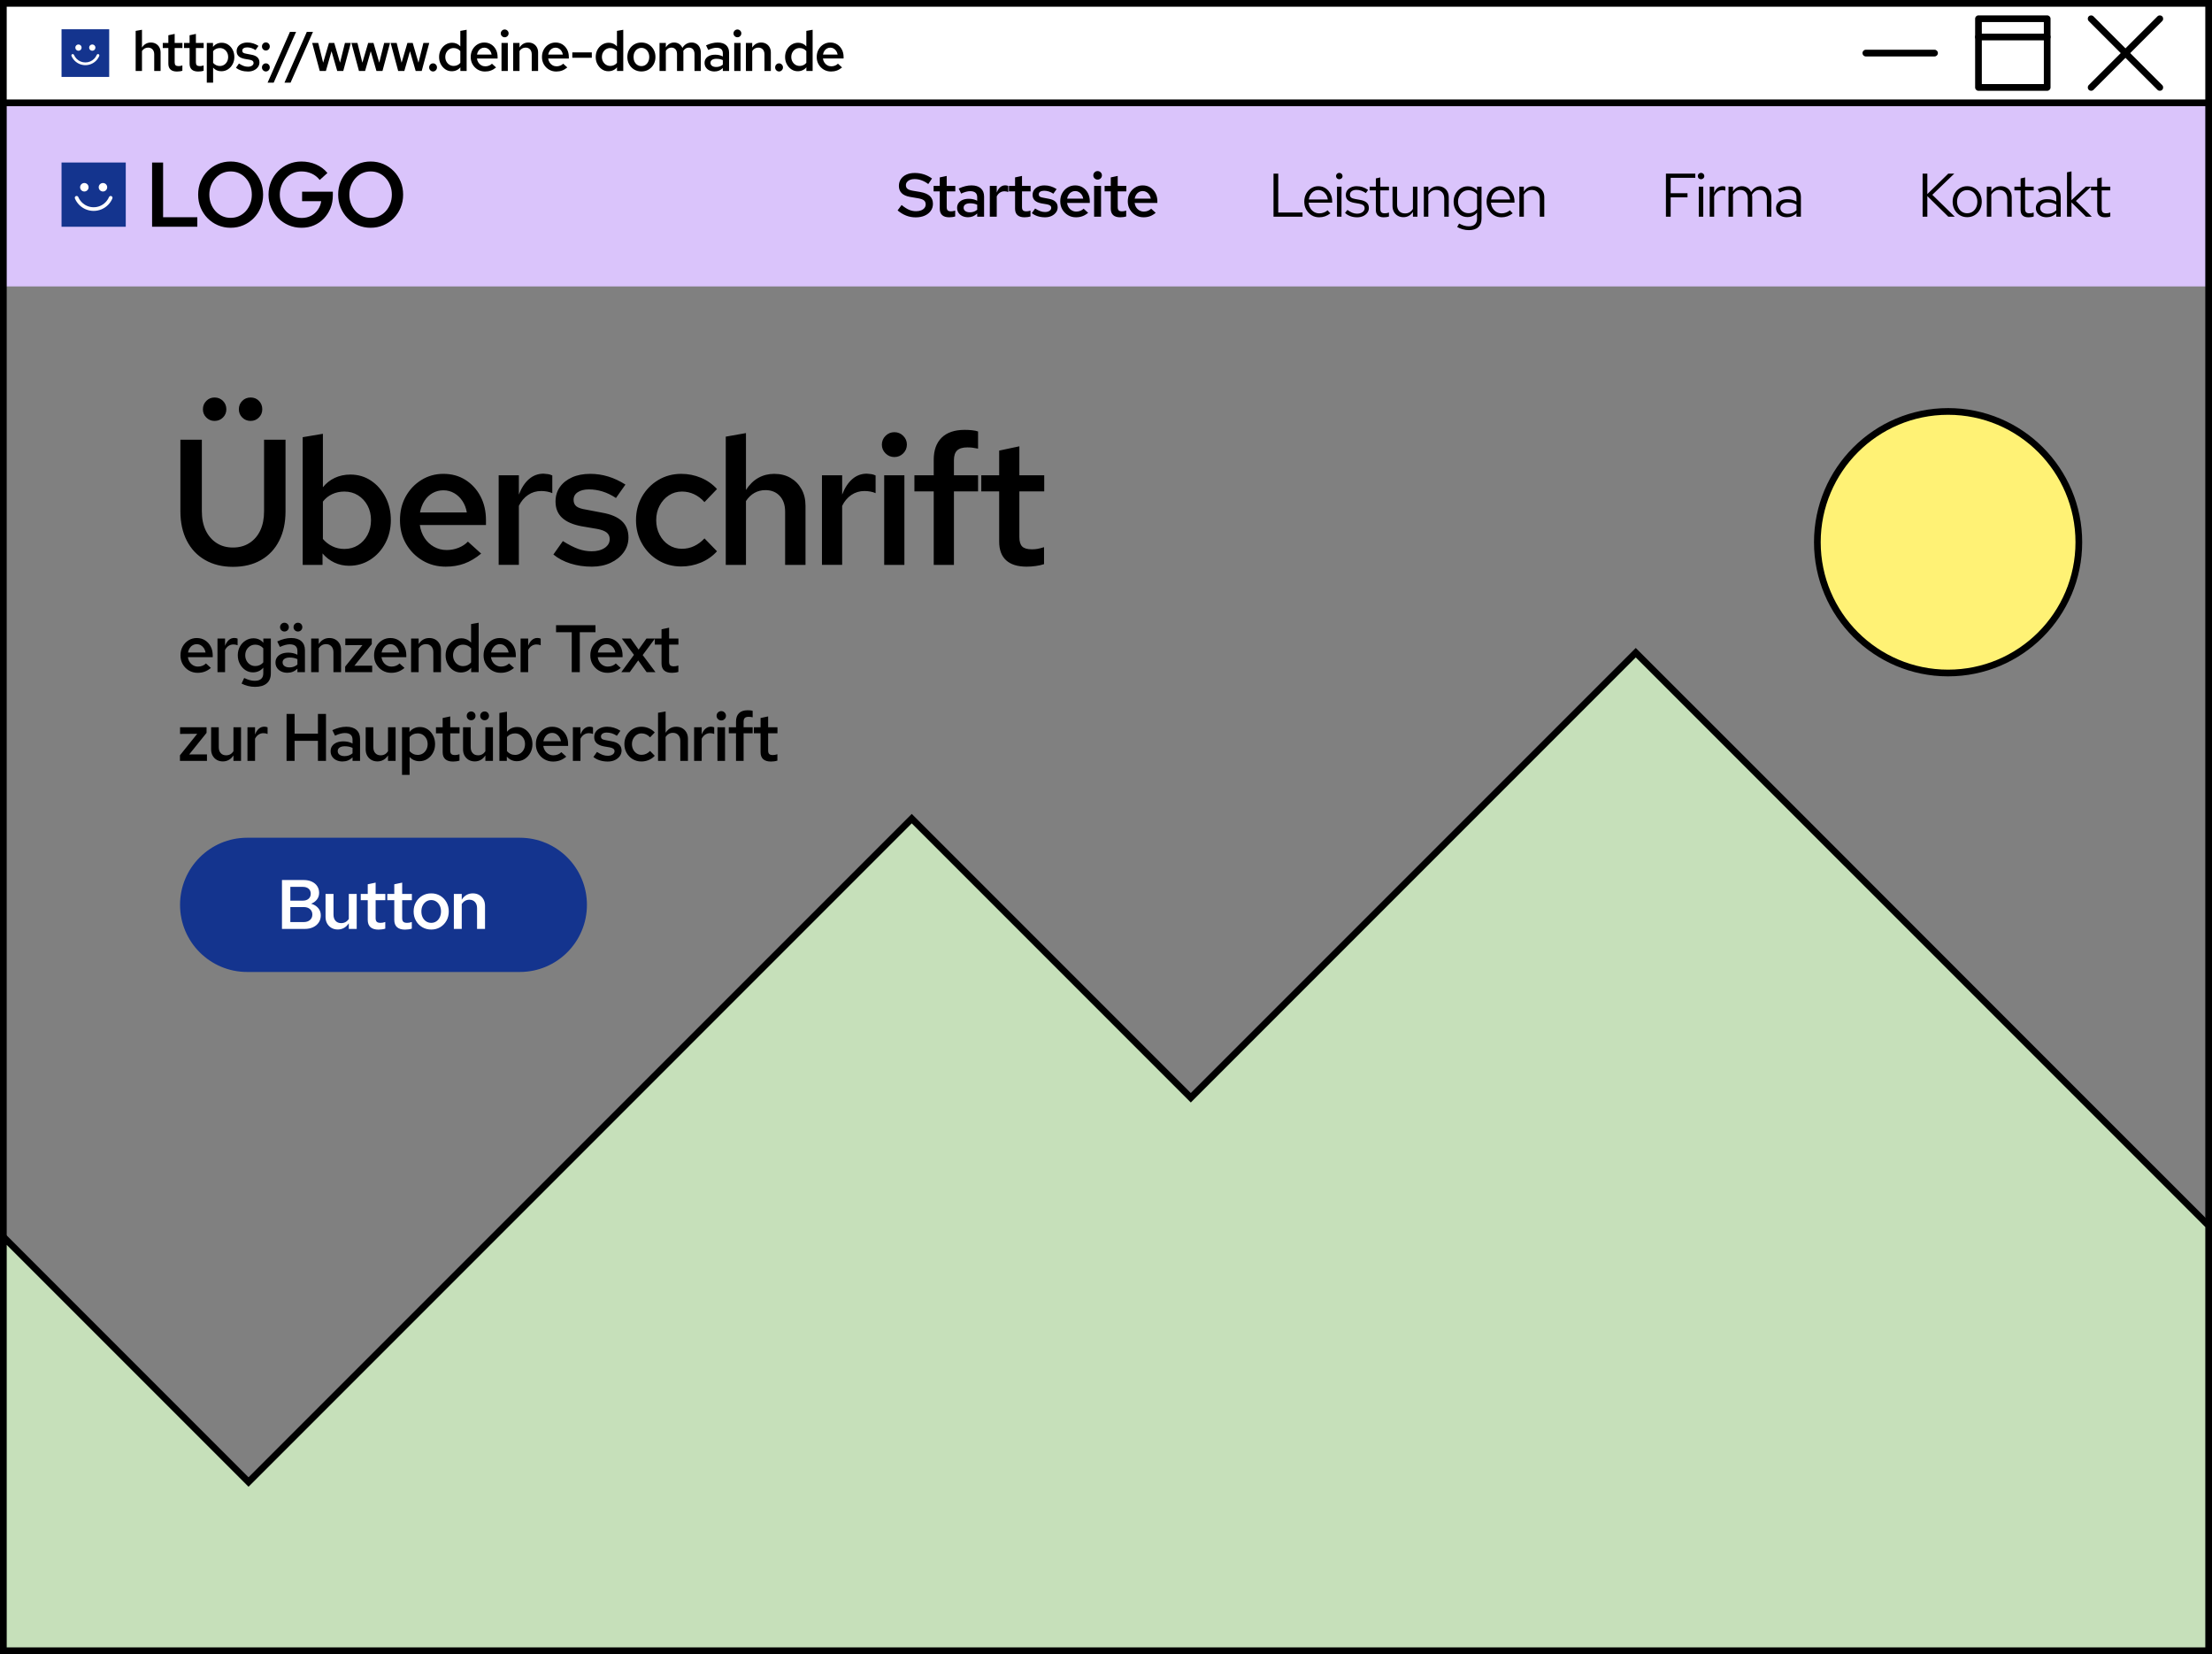
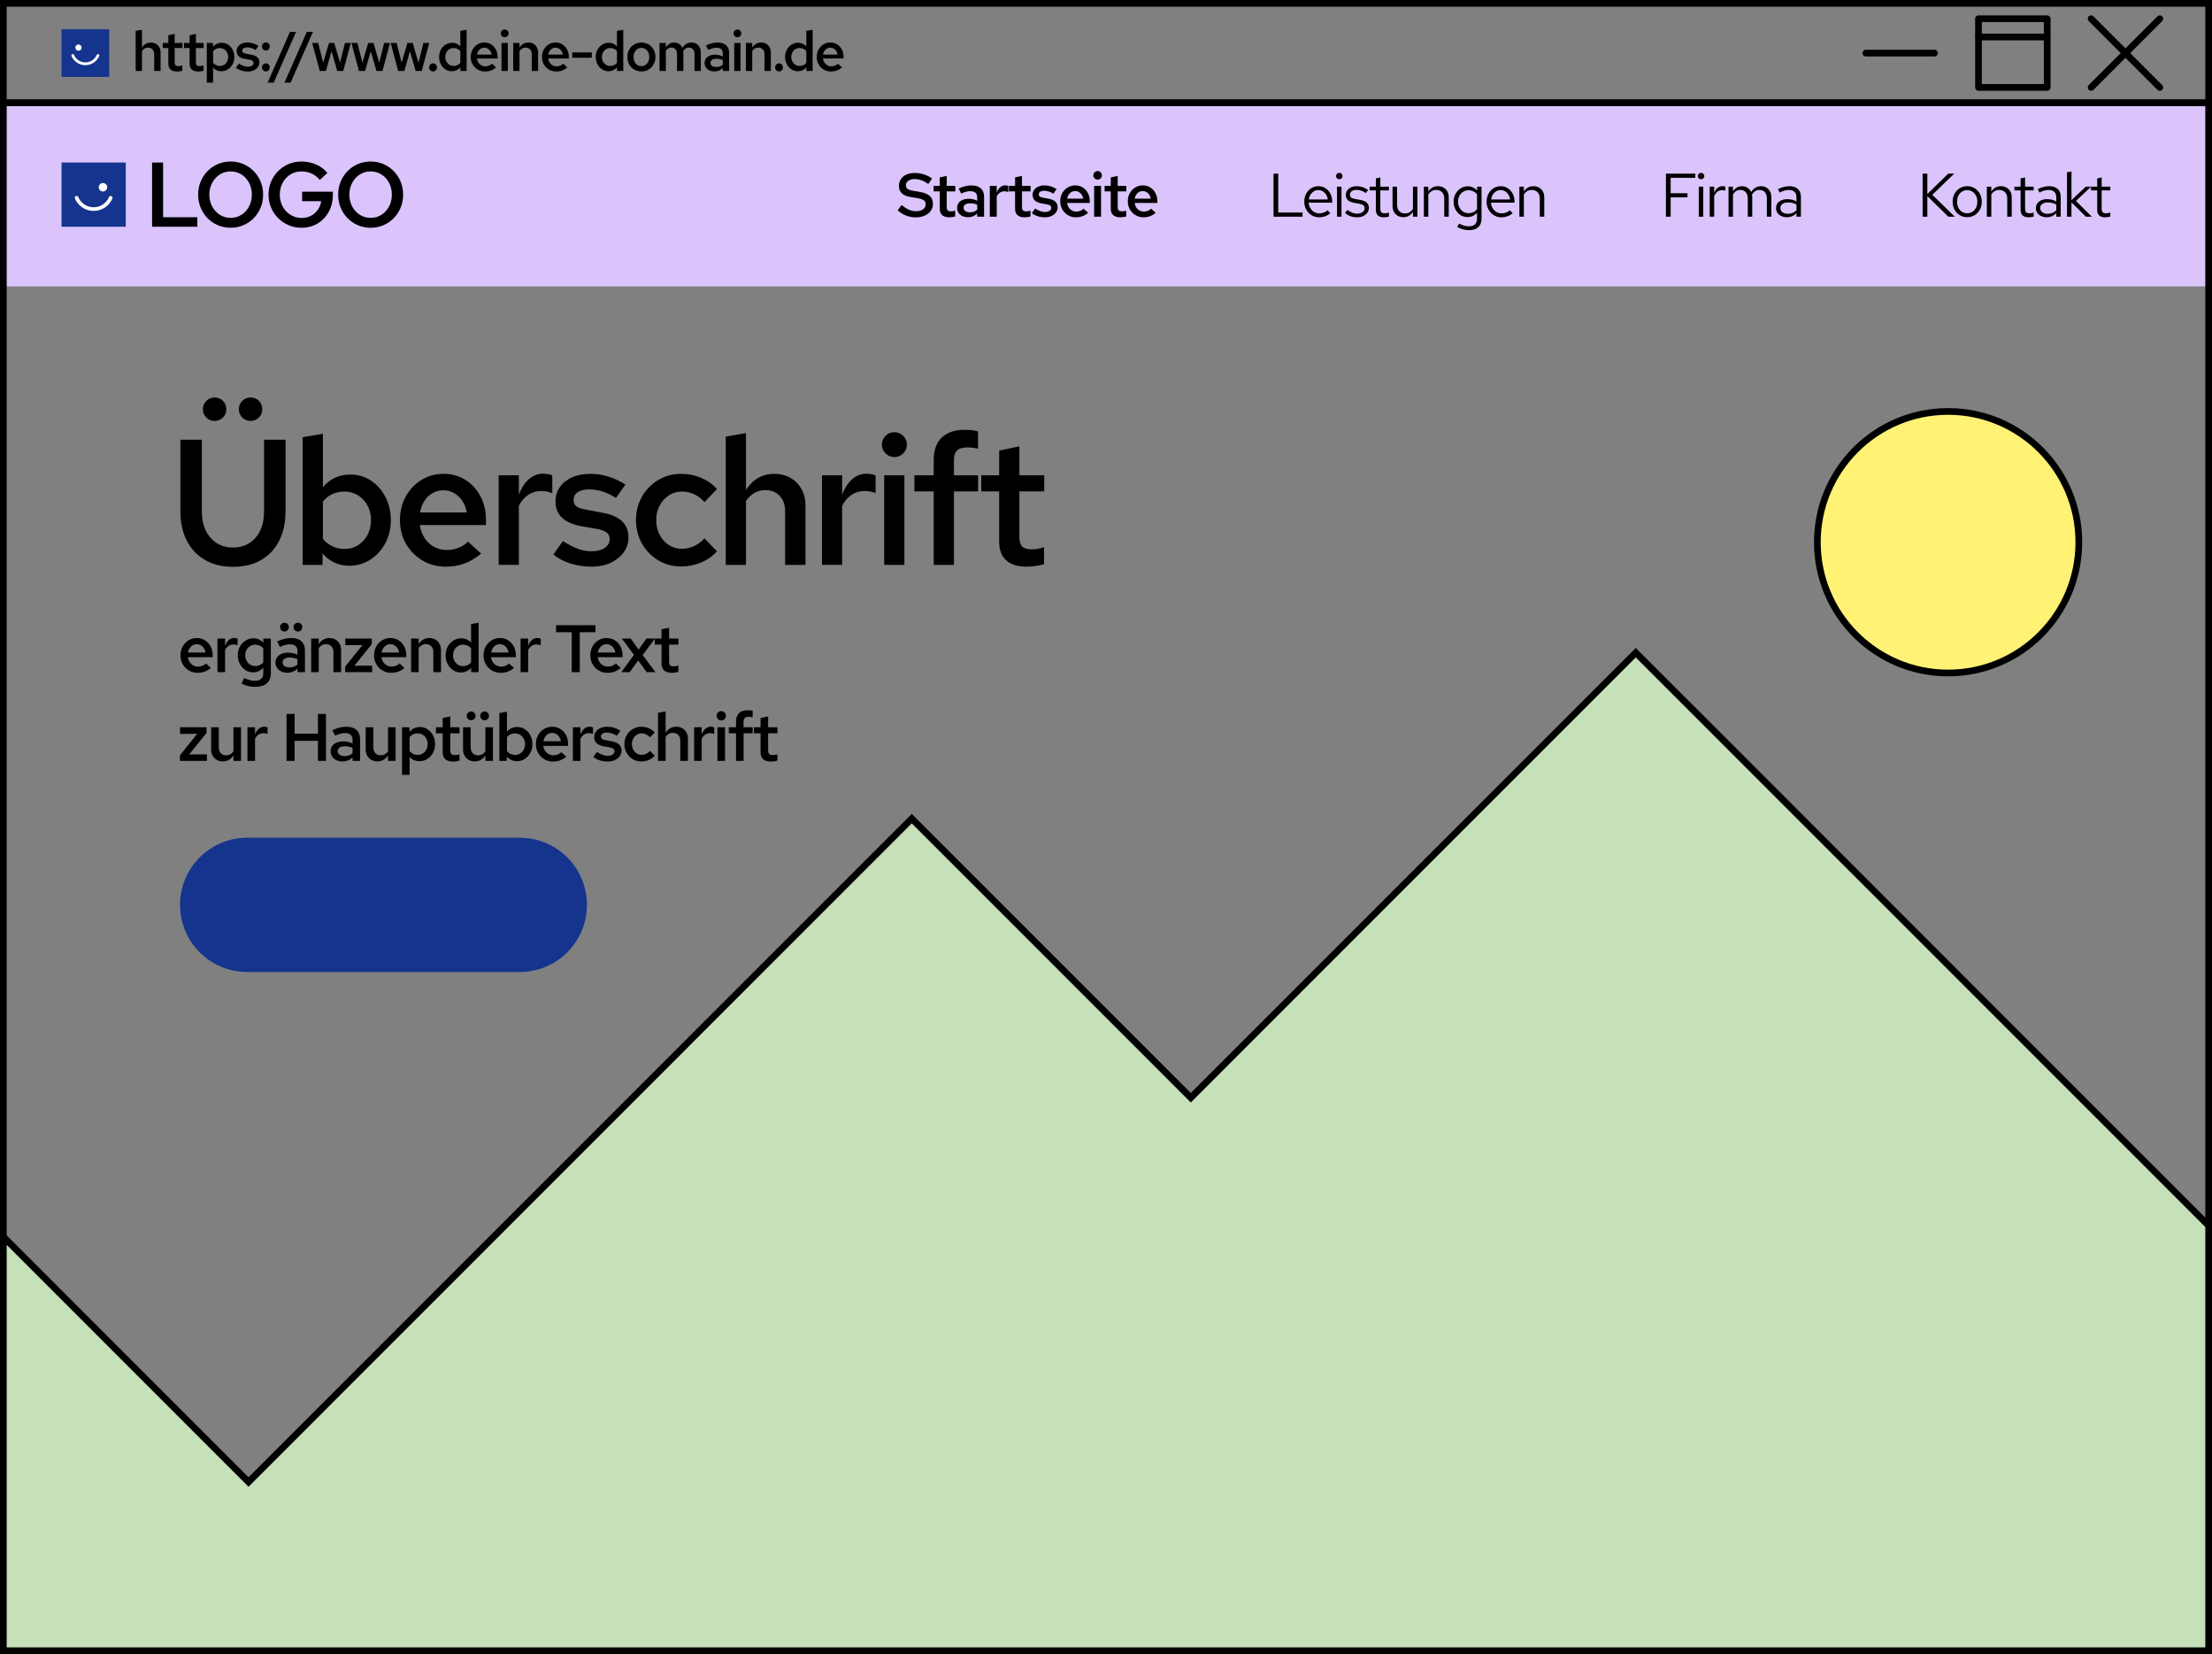
<svg xmlns="http://www.w3.org/2000/svg" xml:space="preserve" width="144mm" height="107.662mm" version="1.1" style="shape-rendering:geometricPrecision; text-rendering:geometricPrecision; image-rendering:optimizeQuality; fill-rule:evenodd; clip-rule:evenodd" viewBox="0 0 14400 10766.2">
  <rect x="0" y="0" width="14400" height="10766.2" fill="#808080" stroke="none" />
  <defs>
    <style type="text/css">
   
    .fil7 {fill:#14348E}
    .fil6 {fill:white}
    .fil1 {fill:black;fill-rule:nonzero}
    .fil4 {fill:#14348E;fill-rule:nonzero}
    .fil2 {fill:#C6E0BA;fill-rule:nonzero}
    .fil0 {fill:#DAC4FB;fill-rule:nonzero}
    .fil3 {fill:#FFF275;fill-rule:nonzero}
    .fil5 {fill:white;fill-rule:nonzero}
   
  </style>
  </defs>
  <g id="Ebene_x0020_1">
    <polygon class="fil0" points="21.83,1864.33 14378.21,1864.33 14378.21,669.35 21.83,669.35 " />
    <path class="fil1" d="M21.83 647.52l14378.17 0 0 10118.69 -14400 0 0 -10118.69 21.83 0zm14334.52 43.65l-14312.69 0 0 10031.39 14312.69 0 0 -10031.39z" />
    <path class="fil1" d="M5960.94 1414.74c-21.86,0 -42.47,-3.8 -61.81,-11.4 -19.34,-7.6 -37.94,-18.87 -55.82,-33.81l26.02 -35.21c18.13,14.67 34.33,25.08 48.6,31.21 14.27,6.14 29.55,9.2 45.82,9.2 12.27,0 23.14,-1.87 32.6,-5.6 9.48,-3.73 16.81,-8.94 22.01,-15.6 5.2,-6.67 7.8,-14.4 7.8,-23.21 0,-11.46 -3.8,-20.21 -11.41,-26.21 -7.59,-6 -20.73,-10.6 -39.4,-13.8l-51.62 -8.8c-24.27,-4.26 -42.34,-12.47 -54.21,-24.61 -11.86,-12.13 -17.8,-27.67 -17.8,-46.61 0,-16.8 4.27,-31.54 12.8,-44.2 8.54,-12.67 20.48,-22.54 35.81,-29.61 15.34,-7.07 33.54,-10.6 54.61,-10.6 21.08,0 41.08,3.06 60.02,9.2 18.93,6.13 36.41,15.07 52.41,26.8l-24.41 36.02c-14.13,-10.67 -28.67,-18.75 -43.61,-24.21 -14.93,-5.47 -30.27,-8.21 -46,-8.21 -11.21,0 -21.02,1.73 -29.41,5.21 -8.4,3.46 -14.94,8.27 -19.61,14.4 -4.67,6.14 -7,12.93 -7,20.41 0,10.13 3.4,17.94 10.21,23.4 6.79,5.46 17.79,9.54 33,12.2l50.02 8.4c28.27,5.07 49.14,13.88 62.61,26.42 13.47,12.52 20.2,29.46 20.2,50.8 0,17.07 -4.73,32.28 -14.2,45.62 -9.47,13.33 -22.61,23.73 -39.41,31.2 -16.8,7.47 -36.41,11.2 -58.82,11.2zm218.48 -0.4c-20.27,0 -35.6,-4.73 -46,-14.21 -10.41,-9.46 -15.61,-23.4 -15.61,-41.8l0 -112.43 -40.01 0 0 -36 40.01 0 0 -55.21 45.21 -9.61 0 64.82 56.01 0 0 36 -56.01 0 0 102.42c0,9.87 2.2,16.88 6.61,21.01 4.39,4.13 11.52,6.2 21.4,6.2 4.53,0 8.73,-0.33 12.6,-1 3.87,-0.67 8.73,-1.93 14.6,-3.8l0 38.01c-5.6,1.87 -11.93,3.27 -19,4.2 -7.07,0.94 -13.67,1.4 -19.81,1.4zm122.46 -0.4c-13.88,0 -26.21,-2.6 -37.02,-7.79 -10.79,-5.21 -19.2,-12.41 -25.2,-21.62 -6.01,-9.19 -9.01,-19.8 -9.01,-31.8 0,-12 3.14,-22.41 9.41,-31.21 6.26,-8.8 15.13,-15.6 26.61,-20.41 11.46,-4.79 25.07,-7.19 40.81,-7.19 9.33,0 18.53,1 27.61,3 9.06,2 17.86,5.27 26.4,9.8l0 -22.41c0,-13.33 -3.8,-23.33 -11.4,-30.01 -7.61,-6.67 -19.14,-10 -34.61,-10 -8.27,0 -17.14,1.27 -26.6,3.81 -9.48,2.52 -20.08,6.46 -31.81,11.79l-16.01 -32.8c29.34,-13.6 57.08,-20.41 83.22,-20.41 26.14,0 46.35,6.34 60.62,19 14.27,12.67 21.4,30.61 21.4,53.82l0 130.83 -44.81 0 0 -20.8c-8.54,8.26 -17.74,14.4 -27.61,18.4 -9.87,4 -20.54,6 -32,6zm-28.81 -62.02c0,9.34 3.73,16.67 11.2,22.02 7.47,5.33 17.47,8 30.01,8 9.06,0 17.54,-1.41 25.4,-4.21 7.87,-2.79 15.14,-7 21.81,-12.6l0 -32.4c-6.94,-3.21 -14.13,-5.6 -21.61,-7.21 -7.46,-1.6 -15.6,-2.39 -24.4,-2.39 -13.08,0 -23.41,2.52 -31.01,7.59 -7.61,5.07 -11.4,12.14 -11.4,21.2zm170.46 58.42l0 -200.44 45.21 0 0 43.21c5.87,-15.21 13.48,-26.81 22.81,-34.81 9.34,-8.01 20.13,-12.01 32.4,-12.01 4,0.27 7.48,0.61 10.41,1 2.93,0.4 6,1.4 9.2,3l0 39.61c-3.46,-1.6 -7.4,-2.79 -11.8,-3.6 -4.4,-0.8 -8.73,-1.19 -13,-1.19 -10.94,0 -20.74,2.93 -29.41,8.79 -8.67,5.87 -15.54,14 -20.61,24.41l0 132.03 -45.21 0zm226.08 4c-20.27,0 -35.61,-4.73 -46.01,-14.21 -10.4,-9.46 -15.61,-23.4 -15.61,-41.8l0 -112.43 -40 0 0 -36 40 0 0 -55.21 45.21 -9.61 0 64.82 56.02 0 0 36 -56.02 0 0 102.42c0,9.87 2.21,16.88 6.61,21.01 4.39,4.13 11.53,6.2 21.4,6.2 4.53,0 8.74,-0.33 12.6,-1 3.87,-0.67 8.74,-1.93 14.6,-3.8l0 38.01c-5.6,1.87 -11.93,3.27 -19,4.2 -7.06,0.94 -13.67,1.4 -19.8,1.4zm133.65 0c-17.07,0 -33.01,-2.33 -47.81,-7 -14.81,-4.67 -27.54,-11.4 -38.21,-20.21l21.21 -30c13.33,8.27 24.87,14.14 34.6,17.6 9.74,3.47 19.67,5.21 29.81,5.21 12.01,0 21.74,-2.54 29.21,-7.6 7.47,-5.08 11.2,-11.61 11.2,-19.61 0,-6.14 -2.2,-11 -6.61,-14.6 -4.39,-3.61 -11.52,-6.34 -21.4,-8.21l-35.2 -6c-19.48,-3.73 -34.01,-10.13 -43.61,-19.21 -9.61,-9.06 -14.41,-21.06 -14.41,-36 0,-12.54 3.27,-23.41 9.81,-32.61 6.53,-9.2 15.6,-16.41 27.2,-21.6 11.61,-5.21 25.13,-7.81 40.61,-7.81 13.87,0 27.34,2 40.41,6 13.07,4 25.87,10 38.41,18.01l-21.21 30.01c-10.13,-6.67 -20.2,-11.54 -30.21,-14.6 -10,-3.07 -20.07,-4.61 -30.2,-4.61 -10.41,0 -18.74,2.07 -25.01,6.21 -6.27,4.13 -9.4,9.79 -9.4,17 0,6.4 2.07,11.27 6.21,14.6 4.13,3.34 11.4,5.8 21.79,7.4l35.61 6.8c20.01,3.47 34.88,9.81 44.62,19.01 9.73,9.2 14.6,21.4 14.6,36.61 0,12.27 -3.6,23.33 -10.81,33.21 -7.2,9.87 -16.93,17.67 -29.2,23.4 -12.27,5.74 -26.27,8.6 -42.01,8.6zm201.28 0c-19.21,0 -36.54,-4.6 -52.02,-13.8 -15.46,-9.2 -27.73,-21.6 -36.81,-37.21 -9.06,-15.6 -13.6,-33.28 -13.6,-53.01 0,-19.74 4.27,-37.34 12.81,-52.82 8.53,-15.46 20.2,-27.8 35,-37 14.81,-9.2 31.27,-13.81 49.41,-13.81 18.67,0 35.15,4.54 49.42,13.61 14.27,9.06 25.46,21.33 33.6,36.81 8.14,15.46 12.21,33.2 12.21,53.21l0 10.8 -148.04 0c1.6,10.93 5.13,20.61 10.61,29.01 5.46,8.4 12.53,15 21.2,19.81 8.67,4.79 18.07,7.19 28.21,7.19 9.33,0 18.2,-1.67 26.6,-5 8.4,-3.33 15.4,-7.94 21.01,-13.8l29.6 26.8c-12.27,10.14 -24.73,17.54 -37.41,22.21 -12.67,4.67 -26.6,7 -41.8,7zm-57.62 -121.23l104.83 0c-1.6,-9.6 -4.87,-18.13 -9.81,-25.6 -4.93,-7.47 -11.06,-13.34 -18.4,-17.61 -7.33,-4.27 -15.41,-6.4 -24.21,-6.4 -8.8,0 -16.87,2.07 -24.2,6.21 -7.34,4.13 -13.4,9.93 -18.21,17.4 -4.8,7.46 -8.13,16.14 -10,26zm175.67 117.23l0 -200.44 45.21 0 0 200.44 -45.21 0zm22.8 -241.25c-7.74,0 -14.34,-2.74 -19.8,-8.21 -5.47,-5.46 -8.21,-11.94 -8.21,-19.4 0,-7.73 2.74,-14.33 8.21,-19.81 5.46,-5.46 12.06,-8.19 19.8,-8.19 7.74,0 14.34,2.73 19.8,8.19 5.48,5.48 8.21,11.94 8.21,19.41 0,7.73 -2.73,14.34 -8.21,19.8 -5.46,5.47 -12.06,8.21 -19.8,8.21zm147.26 245.25c-20.27,0 -35.6,-4.73 -46.01,-14.21 -10.4,-9.46 -15.61,-23.4 -15.61,-41.8l0 -112.43 -40 0 0 -36 40 0 0 -55.21 45.21 -9.61 0 64.82 56.02 0 0 36 -56.02 0 0 102.42c0,9.87 2.21,16.88 6.61,21.01 4.4,4.13 11.53,6.2 21.41,6.2 4.52,0 8.73,-0.33 12.6,-1 3.86,-0.67 8.73,-1.93 14.6,-3.8l0 38.01c-5.6,1.87 -11.93,3.27 -19.01,4.2 -7.06,0.94 -13.67,1.4 -19.8,1.4zm151.66 0c-19.2,0 -36.54,-4.6 -52.01,-13.8 -15.47,-9.2 -27.74,-21.6 -36.81,-37.21 -9.06,-15.6 -13.6,-33.28 -13.6,-53.01 0,-19.74 4.27,-37.34 12.81,-52.82 8.52,-15.46 20.19,-27.8 35,-37 14.81,-9.2 31.27,-13.81 49.41,-13.81 18.67,0 35.14,4.54 49.41,13.61 14.27,9.06 25.47,21.33 33.61,36.81 8.14,15.46 12.2,33.2 12.2,53.21l0 10.8 -148.03 0c1.6,10.93 5.13,20.61 10.61,29.01 5.46,8.4 12.52,15 21.19,19.81 8.68,4.79 18.08,7.19 28.21,7.19 9.33,0 18.21,-1.67 26.6,-5 8.41,-3.33 15.41,-7.94 21.02,-13.8l29.6 26.8c-12.27,10.14 -24.74,17.54 -37.41,22.21 -12.67,4.67 -26.6,7 -41.81,7zm-57.61 -121.23l104.82 0c-1.59,-9.6 -4.86,-18.13 -9.8,-25.6 -4.93,-7.47 -11.06,-13.34 -18.4,-17.61 -7.34,-4.27 -15.41,-6.4 -24.21,-6.4 -8.8,0 -16.87,2.07 -24.2,6.21 -7.34,4.13 -13.41,9.93 -18.21,17.4 -4.8,7.46 -8.13,16.14 -10,26zm903.82 117.23l0 -280.07 30.81 0 0 252.86 158.04 0 0 27.21 -188.85 0zm297.07 4c-18.41,0 -34.81,-4.46 -49.22,-13.4 -14.4,-8.94 -25.93,-21 -34.6,-36.21 -8.67,-15.2 -13,-32.41 -13,-51.62 0,-19.46 4.06,-36.8 12.2,-52 8.13,-15.21 19.13,-27.21 33.01,-36.01 13.87,-8.8 29.33,-13.2 46.41,-13.2 17.34,0 32.74,4.33 46.21,13 13.46,8.67 24.14,20.47 32,35.41 7.88,14.94 11.81,31.61 11.81,50.01l0 8.8 -153.23 0c1.06,13.34 4.73,25.28 11,35.81 6.27,10.53 14.53,18.8 24.8,24.8 10.27,6 21.54,9.01 33.81,9.01 9.87,0 19.6,-1.8 29.21,-5.4 9.6,-3.61 17.73,-8.48 24.41,-14.61l18.4 19.61c-11.21,8.79 -22.81,15.33 -34.81,19.6 -12,4.27 -24.81,6.4 -38.41,6.4zm-67.62 -116.02l123.63 0c-1.33,-11.74 -4.87,-22.21 -10.6,-31.42 -5.73,-9.19 -12.94,-16.46 -21.61,-21.79 -8.66,-5.34 -18.33,-8.01 -29,-8.01 -10.67,0 -20.41,2.61 -29.21,7.8 -8.8,5.21 -16.06,12.41 -21.81,21.61 -5.73,9.2 -9.52,19.8 -11.4,31.81zm183.84 112.02l0 -195.25 29.2 0 0 195.25 -29.2 0zm14.41 -243.65c-5.61,0 -10.48,-2 -14.61,-6 -4.14,-4 -6.2,-8.94 -6.2,-14.81 0,-5.6 2.06,-10.47 6.2,-14.6 4.13,-4.13 9.13,-6.21 15,-6.21 5.87,0 10.88,2.08 15.01,6.21 4.14,4.13 6.2,9 6.2,14.6 0,5.87 -2.14,10.81 -6.41,14.81 -4.26,4 -9.33,6 -15.19,6zm117.02 247.65c-16,0 -30.81,-2.46 -44.41,-7.4 -13.61,-4.93 -25.21,-12.06 -34.81,-21.41l15.6 -19.2c11.74,8.53 22.54,14.74 32.41,18.61 9.87,3.86 20,5.8 30.41,5.8 14.13,0 25.87,-3.34 35.2,-10.01 9.35,-6.66 14.01,-15.2 14.01,-25.6 0,-8 -2.74,-14.27 -8.2,-18.81 -5.48,-4.53 -14.48,-8 -27.01,-10.4l-32.01 -5.6c-18.94,-3.46 -32.87,-9.34 -41.81,-17.61 -8.93,-8.27 -13.4,-19.46 -13.4,-33.6 0,-11.21 3,-21.07 9,-29.61 6,-8.54 14.34,-15.27 25,-20.2 10.68,-4.94 22.81,-7.4 36.42,-7.4 13.33,0 26,1.93 38,5.79 12.01,3.88 24.14,10.08 36.41,18.61l-14.4 20.41c-10.14,-7.21 -20.27,-12.48 -30.41,-15.81 -10.13,-3.33 -20.4,-5 -30.81,-5 -12.79,0 -23.06,2.81 -30.8,8.4 -7.74,5.6 -11.6,13.2 -11.6,22.81 0,8 2.46,14.14 7.4,18.4 4.93,4.27 13.67,7.47 26.21,9.6l32.81 6c19.73,3.48 34.13,9.48 43.21,18.01 9.06,8.53 13.6,20.01 13.6,34.41 0,11.47 -3.33,21.81 -10,31 -6.67,9.21 -15.75,16.48 -27.21,21.81 -11.47,5.33 -24.41,8 -38.81,8zm172.64 0c-16.81,0 -29.54,-4.06 -38.21,-12.21 -8.68,-8.13 -13.01,-19.93 -13.01,-35.4l0 -127.63 -40.4 0 0 -24.01 40.4 0 0 -53.61 29.21 -6.79 0 60.4 56.02 0 0 24.01 -56.02 0 0 120.03c0,10.4 2.2,17.87 6.6,22.4 4.4,4.54 11.67,6.81 21.81,6.81 5.07,0 9.6,-0.4 13.6,-1.21 4,-0.79 8.67,-2.13 14.01,-4l0 26.02c-5.34,1.86 -10.94,3.19 -16.81,4 -5.86,0.79 -11.61,1.19 -17.2,1.19zm128.62 -0.8c-14.14,0 -26.54,-3.06 -37.21,-9.2 -10.66,-6.13 -19.01,-14.67 -25.01,-25.61 -6,-10.93 -9,-23.47 -9,-37.6l0 -126.04 29.61 0 0 117.64c0,17.33 4.6,31.07 13.8,41.21 9.21,10.13 21.94,15.19 38.21,15.19 10.94,0 20.74,-2.52 29.41,-7.6 8.67,-5.06 15.93,-12.4 21.8,-22l0 -144.44 29.21 0 0 195.25 -29.21 0 0 -31.61c-7.46,11.48 -16.33,20.15 -26.6,26.01 -10.27,5.87 -21.94,8.8 -35.01,8.8zm132.62 -3.2l0 -195.25 29.21 0 0 31.62c7.47,-11.75 16.4,-20.48 26.8,-26.21 10.41,-5.74 22.14,-8.6 35.21,-8.6 14.14,0 26.48,3 37.01,9 10.54,6 18.8,14.4 24.81,25.21 6,10.79 9,23.4 9,37.81l0 126.42 -29.2 0 0 -118.02c0,-17.34 -4.75,-31.01 -14.21,-41.02 -9.47,-10 -22.21,-15 -38.21,-15 -10.67,0 -20.4,2.54 -29.21,7.6 -8.79,5.07 -16.14,12.54 -22,22.41l0 144.03 -29.21 0zm293.06 87.62c-13.06,0 -26.2,-1.8 -39.41,-5.4 -13.2,-3.6 -25.4,-8.6 -36.61,-15.01l12.4 -22.4c12.01,6.13 22.95,10.67 32.81,13.61 9.88,2.93 19.75,4.39 29.61,4.39 17.87,0 31.41,-4.27 40.62,-12.79 9.19,-8.54 13.79,-20.94 13.79,-37.21l0 -39.21c-7.46,9.33 -16.54,16.46 -27.2,21.4 -10.67,4.94 -22.4,7.4 -35.21,7.4 -16.8,0 -32.01,-4.46 -45.61,-13.4 -13.6,-8.94 -24.4,-20.94 -32.41,-36.01 -8,-15.07 -12,-31.95 -12,-50.61 0,-18.67 4.07,-35.55 12.2,-50.61 8.14,-15.07 19.14,-27.08 33.01,-36.01 13.87,-8.93 29.34,-13.41 46.41,-13.41 12.27,0 23.61,2.34 34,7 10.41,4.67 19.48,11.54 27.21,20.61l0 -25.21 28.81 0 0 207.65c0,24.28 -7.06,42.89 -21.21,55.81 -14.13,12.94 -34.54,19.41 -61.21,19.41zm-2 -110.43c11.47,0 22.01,-2.33 31.61,-7 9.6,-4.67 17.47,-11.13 23.6,-19.4l0 -96.42c-6.4,-8.27 -14.46,-14.74 -24.2,-19.41 -9.74,-4.67 -20.07,-7 -31.01,-7 -13.06,0 -24.74,3.2 -35,9.6 -10.27,6.4 -18.41,15.21 -24.41,26.41 -6,11.2 -9,24.01 -9,38.41 0,14.14 3,26.87 9,38.2 6,11.34 14.14,20.28 24.41,26.81 10.26,6.54 21.94,9.8 35,9.8zm214.25 26.81c-18.41,0 -34.81,-4.46 -49.21,-13.4 -14.41,-8.94 -25.93,-21 -34.6,-36.21 -8.68,-15.2 -13.01,-32.41 -13.01,-51.62 0,-19.46 4.07,-36.8 12.2,-52 8.14,-15.21 19.14,-27.21 33.01,-36.01 13.87,-8.8 29.34,-13.2 46.41,-13.2 17.34,0 32.75,4.33 46.21,13 13.47,8.67 24.14,20.47 32.01,35.41 7.87,14.94 11.8,31.61 11.8,50.01l0 8.8 -153.23 0c1.06,13.34 4.73,25.28 11,35.81 6.27,10.53 14.54,18.8 24.81,24.8 10.27,6 21.54,9.01 33.8,9.01 9.87,0 19.6,-1.8 29.21,-5.4 9.6,-3.61 17.74,-8.48 24.41,-14.61l18.4 19.61c-11.21,8.79 -22.8,15.33 -34.81,19.6 -12,4.27 -24.8,6.4 -38.41,6.4zm-67.62 -116.02l123.63 0c-1.33,-11.74 -4.86,-22.21 -10.59,-31.42 -5.74,-9.19 -12.94,-16.46 -21.62,-21.79 -8.66,-5.34 -18.33,-8.01 -29,-8.01 -10.67,0 -20.4,2.61 -29.21,7.8 -8.79,5.21 -16.06,12.41 -21.8,21.61 -5.74,9.2 -9.53,19.8 -11.41,31.81zm184.24 112.02l0 -195.25 29.21 0 0 31.62c7.47,-11.75 16.4,-20.48 26.8,-26.21 10.41,-5.74 22.14,-8.6 35.21,-8.6 14.14,0 26.48,3 37.01,9 10.54,6 18.8,14.4 24.8,25.21 6.01,10.79 9.01,23.4 9.01,37.81l0 126.42 -29.2 0 0 -118.02c0,-17.34 -4.75,-31.01 -14.21,-41.02 -9.47,-10 -22.21,-15 -38.21,-15 -10.67,0 -20.41,2.54 -29.21,7.6 -8.79,5.07 -16.14,12.54 -22,22.41l0 144.03 -29.21 0zm954.05 0l0 -280.07 191.24 0 0 27.21 -160.43 0 0 100.02 109.62 0 0 26.81 -109.62 0 0 126.03 -30.81 0zm213.85 0l0 -195.25 29.2 0 0 195.25 -29.2 0zm14.41 -243.65c-5.61,0 -10.48,-2 -14.61,-6 -4.14,-4 -6.2,-8.94 -6.2,-14.81 0,-5.6 2.06,-10.47 6.2,-14.6 4.13,-4.13 9.13,-6.21 15,-6.21 5.86,0 10.87,2.08 15.01,6.21 4.13,4.13 6.2,9 6.2,14.6 0,5.87 -2.14,10.81 -6.41,14.81 -4.27,4 -9.33,6 -15.19,6zm56.6 243.65l0 -195.25 29.21 0 0 40.02c5.07,-13.61 12.34,-24.21 21.8,-31.81 9.47,-7.61 20.35,-11.4 32.62,-11.4 3.46,0 6.66,0.19 9.59,0.6 2.94,0.4 5.87,1.13 8.81,2.19l0 26.41c-3.21,-1.06 -6.61,-1.93 -10.21,-2.6 -3.6,-0.66 -7,-1 -10.19,-1 -12.02,0 -22.48,3.47 -31.42,10.4 -8.93,6.94 -15.93,16.67 -21,29.21l0 133.23 -29.21 0zm122.62 0l0 -195.25 29.21 0 0 30.41c7.47,-11.2 16,-19.6 25.61,-25.2 9.6,-5.61 20.4,-8.4 32.4,-8.4 13.87,0 26.01,3.4 36.41,10.2 10.4,6.8 18.27,16.07 23.61,27.8 7.73,-12.54 17,-22 27.81,-28.4 10.79,-6.41 23.27,-9.6 37.4,-9.6 13.07,0 24.6,3.06 34.61,9.2 10.01,6.13 17.8,14.6 23.41,25.4 5.6,10.81 8.39,23.4 8.39,37.81l0 126.03 -29.2 0 0 -118.83c0,-17.07 -4.26,-30.53 -12.8,-40.4 -8.54,-9.88 -20.27,-14.81 -35.21,-14.81 -10.14,0 -19.27,2.54 -27.41,7.6 -8.13,5.07 -15.27,12.81 -21.4,23.21 0.54,2.67 0.93,5.46 1.2,8.4 0.26,2.93 0.4,5.87 0.4,8.8l0 126.03 -29.21 0 0 -118.83c0,-17.07 -4.33,-30.53 -13,-40.4 -8.67,-9.88 -20.47,-14.81 -35.41,-14.81 -20,0 -35.88,9.6 -47.61,28.81l0 145.23 -29.21 0zm380.29 3.6c-13.87,0 -26.14,-2.54 -36.81,-7.6 -10.67,-5.07 -19,-12.07 -25,-21 -6.02,-8.94 -9.02,-19.27 -9.02,-31.01 0,-11.74 3.08,-21.95 9.21,-30.61 6.14,-8.67 14.67,-15.4 25.6,-20.2 10.94,-4.81 23.75,-7.2 38.42,-7.2 11.2,0 21.8,1.2 31.81,3.6 10,2.4 19.27,6.27 27.8,11.6l0 -26.81c0,-16 -4.27,-28.08 -12.8,-36.21 -8.54,-8.13 -21.08,-12.2 -37.61,-12.2 -9.07,0 -18.34,1.33 -27.81,4 -9.47,2.67 -19.93,6.93 -31.41,12.81l-10.8 -22.41c26.14,-12.53 50.68,-18.8 73.62,-18.8 24.27,0 42.95,5.93 56.01,17.8 13.07,11.87 19.61,28.87 19.61,51.01l0 129.63 -28.81 0 0 -22.81c-8.53,8.81 -18.01,15.41 -28.4,19.81 -10.41,4.4 -21.61,6.6 -33.61,6.6zm-42.81 -60.41c0,11.47 4.46,20.67 13.4,27.6 8.93,6.94 20.73,10.41 35.41,10.41 10.94,0 21,-1.87 30.21,-5.6 9.19,-3.74 17.8,-9.34 25.8,-16.81l0 -37.61c-8.27,-4.8 -16.8,-8.33 -25.61,-10.6 -8.8,-2.27 -18.67,-3.4 -29.6,-3.4 -14.94,0 -26.94,3.27 -36.01,9.8 -9.07,6.54 -13.6,15.27 -13.6,26.21zm926.04 56.81l0 -280.07 30.81 0 0 132.84 136.02 -132.84 39.21 0 -142.83 137.63 146.04 142.44 -42.02 0 -136.42 -134.03 0 134.03 -30.81 0zm290.26 3.2c-17.87,0 -34.01,-4.39 -48.41,-13.2 -14.4,-8.8 -25.73,-20.81 -34,-36.01 -8.27,-15.2 -12.41,-32.41 -12.41,-51.61 0,-19.21 4.14,-36.41 12.41,-51.61 8.27,-15.21 19.6,-27.21 34,-36.01 14.4,-8.8 30.54,-13.2 48.41,-13.2 18.14,0 34.34,4.4 48.61,13.2 14.27,8.8 25.54,20.8 33.81,36.01 8.27,15.2 12.4,32.4 12.4,51.61 0,19.2 -4.13,36.41 -12.4,51.61 -8.27,15.2 -19.54,27.21 -33.81,36.01 -14.27,8.81 -30.47,13.2 -48.61,13.2zm-0.39 -25.6c13.06,0 24.6,-3.21 34.6,-9.6 10,-6.4 17.8,-15.34 23.4,-26.81 5.61,-11.47 8.4,-24.4 8.4,-38.81 0,-14.4 -2.86,-27.34 -8.59,-38.82 -5.74,-11.46 -13.54,-20.4 -23.41,-26.79 -9.87,-6.4 -21.21,-9.61 -34.01,-9.61 -12.8,0 -24.2,3.27 -34.2,9.8 -10.01,6.54 -17.81,15.47 -23.41,26.81 -5.61,11.33 -8.4,24.21 -8.4,38.61 0,14.41 2.79,27.34 8.4,38.81 5.6,11.47 13.4,20.41 23.41,26.81 10,6.39 21.27,9.6 33.81,9.6zm128.21 22.4l0 -195.25 29.21 0 0 31.62c7.48,-11.75 16.41,-20.48 26.81,-26.21 10.4,-5.74 22.14,-8.6 35.21,-8.6 14.14,0 26.48,3 37,9 10.54,6 18.81,14.4 24.81,25.21 6,10.79 9,23.4 9,37.81l0 126.42 -29.2 0 0 -118.02c0,-17.34 -4.74,-31.01 -14.2,-41.02 -9.47,-10 -22.21,-15 -38.21,-15 -10.68,0 -20.41,2.54 -29.21,7.6 -8.8,5.07 -16.14,12.54 -22.01,22.41l0 144.03 -29.21 0zm271.06 4c-16.8,0 -29.54,-4.06 -38.21,-12.21 -8.67,-8.13 -13,-19.93 -13,-35.4l0 -127.63 -40.4 0 0 -24.01 40.4 0 0 -53.61 29.21 -6.79 0 60.4 56.02 0 0 24.01 -56.02 0 0 120.03c0,10.4 2.2,17.87 6.6,22.4 4.4,4.54 11.67,6.81 21.81,6.81 5.07,0 9.6,-0.4 13.6,-1.21 4,-0.79 8.67,-2.13 14.01,-4l0 26.02c-5.34,1.86 -10.94,3.19 -16.81,4 -5.87,0.79 -11.61,1.19 -17.21,1.19zm119.03 -0.4c-13.87,0 -26.14,-2.54 -36.81,-7.6 -10.67,-5.07 -19,-12.07 -25,-21 -6.02,-8.94 -9.02,-19.27 -9.02,-31.01 0,-11.74 3.08,-21.95 9.21,-30.61 6.14,-8.67 14.67,-15.4 25.6,-20.2 10.94,-4.81 23.75,-7.2 38.42,-7.2 11.2,0 21.8,1.2 31.81,3.6 10,2.4 19.27,6.27 27.8,11.6l0 -26.81c0,-16 -4.27,-28.08 -12.8,-36.21 -8.54,-8.13 -21.08,-12.2 -37.61,-12.2 -9.07,0 -18.34,1.33 -27.81,4 -9.47,2.67 -19.93,6.93 -31.41,12.81l-10.8 -22.41c26.14,-12.53 50.68,-18.8 73.62,-18.8 24.27,0 42.95,5.93 56.01,17.8 13.07,11.87 19.61,28.87 19.61,51.01l0 129.63 -28.81 0 0 -22.81c-8.53,8.81 -18.01,15.41 -28.4,19.81 -10.41,4.4 -21.61,6.6 -33.61,6.6zm-42.81 -60.41c0,11.47 4.46,20.67 13.4,27.6 8.93,6.94 20.73,10.41 35.41,10.41 10.94,0 21,-1.87 30.21,-5.6 9.19,-3.74 17.8,-9.34 25.8,-16.81l0 -37.61c-8.27,-4.8 -16.8,-8.33 -25.61,-10.6 -8.8,-2.27 -18.67,-3.4 -29.6,-3.4 -14.94,0 -26.94,3.27 -36.01,9.8 -9.07,6.54 -13.6,15.27 -13.6,26.21zm174.62 56.81l0 -288.86 29.21 -6 0 187.23 92.83 -87.62 35.21 0 -99.23 92.83 103.63 102.42 -38.42 0 -94.02 -93.22 0 93.22 -29.21 0zm247.86 4c-16.8,0 -29.54,-4.06 -38.21,-12.21 -8.67,-8.13 -13,-19.93 -13,-35.4l0 -127.63 -40.4 0 0 -24.01 40.4 0 0 -53.61 29.21 -6.79 0 60.4 56.02 0 0 24.01 -56.02 0 0 120.03c0,10.4 2.2,17.87 6.6,22.4 4.4,4.54 11.67,6.81 21.81,6.81 5.07,0 9.6,-0.4 13.6,-1.21 4,-0.79 8.67,-2.13 14.01,-4l0 26.02c-5.34,1.86 -10.94,3.19 -16.81,4 -5.86,0.79 -11.61,1.19 -17.21,1.19z" />
    <polygon class="fil2" points="21.85,8049.98 1617.86,9645.99 5935.39,5328.25 7752.05,7144.95 10648.81,4248.19 14378.18,7977.56 14378.18,10744.39 21.85,10744.39 " />
    <path class="fil1" d="M37.28 8034.56l1580.58 1580.58 4317.54 -4317.74 1816.65 1816.7 2896.75 -2896.75c1251.22,1249.55 2499.81,2501.78 3751.2,3751.17l0 2797.69 -14399.97 0 0 -2768.91 37.25 37.26zm1565.16 1626.86l-1558.76 -1558.76 0 2619.9 14312.67 0 0 -2735.99 -3707.54 -3707.53 -2896.77 2896.76 -1816.64 -1816.7 -4317.53 4317.74 -15.43 -15.42z" />
    <path class="fil3" d="M13533.1 3529.24c0,470.05 -381.05,851.14 -851.1,851.14 -470.05,0 -851.14,-381.09 -851.14,-851.14 0,-470.05 381.09,-851.27 851.14,-851.27 470.05,0 851.1,381.22 851.1,851.27z" />
    <path class="fil1" d="M13554.93 3529.24c0,241.03 -97.72,459.29 -255.69,617.27 -157.97,157.98 -376.2,255.71 -617.24,255.71 -241.03,0 -459.28,-97.74 -617.27,-255.71 -157.97,-157.99 -255.7,-376.24 -255.7,-617.27 0,-241.05 97.73,-459.34 255.73,-617.34 157.97,-158.01 376.22,-255.76 617.24,-255.76 241.03,0 459.26,97.75 617.22,255.75 157.99,158.01 255.71,376.3 255.71,617.35zm-286.54 586.42c150.05,-150.06 242.88,-357.42 242.88,-586.42 0,-229.01 -92.83,-436.41 -242.9,-586.5 -150.05,-150.09 -357.37,-242.95 -586.37,-242.95 -228.99,0 -436.33,92.87 -586.4,242.96 -150.07,150.08 -242.92,357.48 -242.92,586.49 0,229 92.84,436.34 242.9,586.42 150.08,150.07 357.42,242.9 586.42,242.9 229.01,0 436.33,-92.82 586.39,-242.9z" />
    <path class="fil1" d="M1516.53 3689.41c-69.06,0 -129.39,-14.74 -181,-44.23 -51.59,-29.49 -91.36,-71.39 -119.3,-125.7 -27.93,-54.32 -41.9,-118.34 -41.9,-192.06l0 -465.56 139.68 0 0 465.56c0,48.11 8.34,89.63 25.02,124.54 16.68,34.92 40.16,62.28 70.42,82.06 30.26,19.79 65.95,29.69 107.08,29.69 41.12,0 77.01,-9.9 107.66,-29.69 30.65,-19.78 54.12,-47.14 70.42,-82.06 16.29,-34.91 24.44,-76.43 24.44,-124.54l0 -465.56 139.67 0 0 465.56c0,73.72 -13.77,137.74 -41.32,192.06 -27.54,54.31 -66.93,96.21 -118.14,125.7 -51.21,29.49 -112.12,44.23 -182.73,44.23zm-119.89 -949.77c-20.95,0 -38.8,-7.37 -53.54,-22.11 -14.74,-14.74 -22.11,-32.58 -22.11,-53.53 0,-21.74 7.37,-39.97 22.11,-54.71 14.74,-14.74 32.59,-22.12 53.54,-22.12 21.73,0 39.97,7.38 54.71,22.12 14.74,14.74 22.11,32.97 22.11,54.71 0,20.95 -7.37,38.79 -22.11,53.53 -14.74,14.74 -32.98,22.11 -54.71,22.11zm235.12 0c-21.73,0 -39.96,-7.37 -54.71,-22.11 -14.74,-14.74 -22.11,-32.58 -22.11,-53.53 0,-21.74 7.37,-39.97 22.11,-54.71 14.75,-14.74 32.98,-22.12 54.71,-22.12 21.72,0 39.77,7.38 54.12,22.12 14.35,14.74 21.53,32.97 21.53,54.71 0,20.95 -7.38,38.79 -22.11,53.53 -14.74,14.74 -32.59,22.11 -53.54,22.11zm338.76 936.97l0 -831.05 131.52 -22.11 0 348.01c20.96,-26.38 46.75,-46.75 77.4,-61.1 30.66,-14.36 64.6,-21.54 101.85,-21.54 49.65,0 94.28,13.19 133.85,39.57 39.57,26.39 71,62.08 94.28,107.09 23.28,45 34.92,95.05 34.92,150.15 0,55.08 -12.03,105.13 -36.09,150.14 -24.05,45 -56.64,80.69 -97.77,107.08 -41.12,26.38 -86.91,39.57 -137.35,39.57 -34.91,0 -67.12,-6.98 -96.59,-20.95 -29.49,-13.96 -55.1,-33.75 -76.83,-59.36l0 74.5 -129.19 0zm271.19 -103.59c33.37,0 63.05,-8.15 89.04,-24.45 26,-16.29 46.56,-38.6 61.69,-66.92 15.13,-28.33 22.7,-60.33 22.7,-96.02 0,-35.7 -7.57,-67.52 -22.7,-95.45 -15.13,-27.93 -35.69,-50.04 -61.69,-66.34 -25.99,-16.29 -55.67,-24.44 -89.04,-24.44 -28.71,0 -55.09,5.62 -79.14,16.87 -24.06,11.26 -44.23,27.35 -60.53,48.3l0 243.27c17.07,20.17 37.64,36.08 61.69,47.72 24.06,11.63 50.05,17.46 77.98,17.46zm660 115.23c-55.86,0 -106.3,-13.39 -151.3,-40.16 -45,-26.77 -80.7,-62.86 -107.08,-108.24 -26.39,-45.4 -39.57,-96.8 -39.57,-154.22 0,-57.42 12.41,-108.64 37.24,-153.65 24.83,-45 58.78,-80.88 101.84,-107.66 43.07,-26.76 90.98,-40.16 143.75,-40.16 54.31,0 102.23,13.2 143.75,39.58 41.51,26.39 74.1,62.07 97.76,107.09 23.67,45 35.5,96.59 35.5,154.8l0 31.42 -430.66 0c4.66,31.81 14.94,59.95 30.85,84.38 15.91,24.45 36.47,43.66 61.69,57.62 25.22,13.97 52.57,20.95 82.06,20.95 27.16,0 52.95,-4.85 77.4,-14.55 24.45,-9.7 44.81,-23.09 61.11,-40.16l86.12 77.99c-35.69,29.49 -71.97,51.01 -108.82,64.59 -36.86,13.58 -77.4,20.38 -121.64,20.38zm-167.6 -352.67l304.95 0c-4.65,-27.94 -14.16,-52.77 -28.52,-74.49 -14.35,-21.74 -32.2,-38.8 -53.53,-51.21 -21.34,-12.43 -44.82,-18.63 -70.42,-18.63 -25.61,0 -49.08,6.02 -70.42,18.04 -21.34,12.03 -38.99,28.9 -52.95,50.63 -13.97,21.73 -23.68,46.95 -29.11,75.66zm512.19 341.03l0 -583.13 131.52 0 0 125.71c17.07,-44.23 39.18,-77.99 66.34,-101.27 27.16,-23.27 58.58,-34.91 94.28,-34.91 10.87,0.77 20.57,1.74 29.11,2.91 8.52,1.16 17.84,4.07 27.93,8.73l0 115.23c-10.09,-4.66 -21.54,-8.16 -34.34,-10.48 -12.8,-2.33 -25.41,-3.49 -37.83,-3.49 -31.81,0 -60.33,8.53 -85.55,25.6 -25.21,17.07 -45.19,40.74 -59.94,71l0 384.1 -131.52 0zm606.46 11.64c-49.65,0 -96.02,-6.8 -139.09,-20.38 -43.06,-13.58 -80.11,-33.17 -111.15,-58.78l61.68 -87.28c38.8,24.05 72.36,41.12 100.69,51.21 28.32,10.08 57.23,15.12 86.71,15.12 34.92,0 63.24,-7.37 84.96,-22.1 21.74,-14.75 32.59,-33.76 32.59,-57.04 0,-17.85 -6.4,-32 -19.19,-42.48 -12.81,-10.47 -33.56,-18.43 -62.28,-23.87l-102.42 -17.45c-56.65,-10.87 -98.94,-29.49 -126.87,-55.87 -27.93,-26.39 -41.9,-61.3 -41.9,-104.76 0,-36.46 9.5,-68.09 28.52,-94.85 19.01,-26.78 45.38,-47.73 79.14,-62.85 33.76,-15.14 73.13,-22.71 118.13,-22.71 40.36,0 79.54,5.83 117.56,17.47 38.03,11.64 75.27,29.09 111.74,52.38l-61.69 87.29c-29.48,-19.4 -58.78,-33.56 -87.88,-42.49 -29.09,-8.91 -58.38,-13.38 -87.87,-13.38 -30.26,0 -54.51,6.01 -72.74,18.04 -18.24,12.03 -27.35,28.51 -27.35,49.46 0,18.63 6.01,32.79 18.03,42.49 12.03,9.7 33.18,16.88 63.44,21.53l103.59 19.79c58.19,10.09 101.45,28.51 129.77,55.29 28.33,26.77 42.49,62.26 42.49,106.49 0,35.7 -10.47,67.9 -31.42,96.61 -20.95,28.71 -49.28,51.41 -84.97,68.09 -35.7,16.68 -76.43,25.03 -122.22,25.03zm582.03 -1.17c-55.1,0 -104.95,-13.38 -149.57,-40.16 -44.62,-26.76 -79.92,-63.04 -105.91,-108.82 -26,-45.78 -38.99,-96.61 -38.99,-152.47 0,-56.65 12.99,-107.66 38.99,-153.06 25.99,-45.4 61.29,-81.47 105.91,-108.25 44.62,-26.76 94.47,-40.16 149.57,-40.16 45,0 87.87,8.54 128.61,25.61 40.74,17.08 75.46,41.51 104.17,73.33l-81.48 84.97c-20.16,-22.51 -42.67,-39.57 -67.5,-51.21 -24.84,-11.64 -51.21,-17.46 -79.15,-17.46 -31.81,0 -60.33,8.34 -85.55,25.02 -25.22,16.69 -45.2,38.99 -59.94,66.93 -14.74,27.93 -22.12,59.36 -22.12,94.28 0,34.91 7.38,66.53 22.12,94.85 14.74,28.32 34.72,50.64 59.94,66.93 25.22,16.3 53.74,24.44 85.55,24.44 27.94,0 54.31,-5.81 79.15,-17.45 24.83,-11.64 47.34,-28.33 67.5,-50.06l81.48 83.8c-28.71,31.82 -63.43,56.27 -104.17,73.33 -40.74,17.07 -83.61,25.61 -128.61,25.61zm289.87 -10.47l0 -834.53 131.53 -23.28 0 370.13c22.5,-34.92 49.28,-61.11 80.31,-78.57 31.03,-17.46 65.56,-26.2 103.59,-26.2 40.35,0 75.66,8.74 105.92,26.2 30.26,17.46 54.11,41.71 71.58,72.74 17.46,31.03 26.19,67.51 26.19,109.41l0 384.1 -132.7 0 0 -346.85c0,-42.68 -11.64,-76.63 -34.91,-101.85 -23.28,-25.22 -54.31,-37.83 -93.11,-37.83 -26.38,0 -50.24,6.02 -71.58,18.04 -21.35,12.04 -39.77,29.69 -55.29,52.97l0 415.52 -131.53 0zm626.25 0l0 -583.13 131.53 0 0 125.71c17.07,-44.23 39.18,-77.99 66.34,-101.27 27.16,-23.27 58.58,-34.91 94.28,-34.91 10.86,0.77 20.57,1.74 29.1,2.91 8.53,1.16 17.85,4.07 27.93,8.73l0 115.23c-10.08,-4.66 -21.53,-8.16 -34.33,-10.48 -12.81,-2.33 -25.41,-3.49 -37.83,-3.49 -31.82,0 -60.33,8.53 -85.55,25.6 -25.21,17.07 -45.19,40.74 -59.94,71l0 384.1 -131.53 0zm405.11 0l0 -583.13 131.53 0 0 583.13 -131.53 0zm66.34 -701.85c-22.5,0 -41.7,-7.95 -57.61,-23.86 -15.91,-15.91 -23.86,-34.72 -23.86,-56.45 0,-22.5 7.95,-41.71 23.86,-57.61 15.91,-15.91 35.11,-23.87 57.61,-23.87 22.51,0 41.71,7.96 57.62,23.87 15.91,15.9 23.86,34.71 23.86,56.45 0,22.49 -7.95,41.7 -23.86,57.61 -15.91,15.91 -35.11,23.86 -57.62,23.86zm256.13 701.85l0 -478.37 -125.7 0 0 -104.76 125.7 0 0 -100.1c0,-62.85 17.26,-111.16 51.79,-144.91 34.53,-33.75 84.39,-50.63 149.56,-50.63 16.3,0 32.21,0.78 47.73,2.33 15.52,1.55 28.71,4.27 39.57,8.15l0 111.73c-14.74,-3.1 -27.16,-5.23 -37.24,-6.4 -10.09,-1.16 -20.95,-1.74 -32.59,-1.74 -30.26,0 -52.38,6.6 -66.35,19.78 -13.97,13.19 -20.95,34.53 -20.95,64.02l0 97.77 157.13 0 0 104.76 -157.13 0 0 478.37 -131.52 0zm605.3 11.64c-58.96,0 -103.59,-13.78 -133.85,-41.33 -30.26,-27.54 -45.39,-68.09 -45.39,-121.63l0 -327.05 -116.4 0 0 -104.76 116.4 0 0 -160.62 131.53 -27.93 0 188.55 161.78 0 0 104.76 -161.78 0 0 297.95c0,28.72 6.2,49.08 18.62,61.11 12.41,12.03 33.36,18.05 62.85,18.05 13.19,0 25.41,-0.97 36.66,-2.92 11.25,-1.94 25.42,-5.62 42.48,-11.05l0 110.56c-16.29,5.44 -34.71,9.51 -55.28,12.23 -20.56,2.71 -39.77,4.08 -57.62,4.08z" />
    <path class="fil1" d="M1286.62 4379.25c-20.95,0 -39.87,-5.01 -56.74,-15.05 -16.87,-10.04 -30.26,-23.57 -40.16,-40.59 -9.89,-17.02 -14.83,-36.3 -14.83,-57.83 0,-21.54 4.65,-40.74 13.96,-57.62 9.31,-16.87 22.04,-30.33 38.19,-40.37 16.15,-10.04 34.11,-15.05 53.91,-15.05 20.36,0 38.33,4.94 53.9,14.83 15.57,9.89 27.79,23.28 36.67,40.15 8.86,16.88 13.31,36.23 13.31,58.06l0 11.78 -161.49 0c1.74,11.93 5.59,22.48 11.55,31.65 5.97,9.16 13.69,16.36 23.14,21.6 9.46,5.23 19.71,7.85 30.78,7.85 10.17,0 19.85,-1.81 29.02,-5.45 9.17,-3.64 16.81,-8.65 22.91,-15.05l32.3 29.24c-13.38,11.05 -26.99,19.13 -40.81,24.22 -13.82,5.09 -29.02,7.63 -45.61,7.63zm-62.85 -132.25l114.35 0c-1.74,-10.47 -5.31,-19.78 -10.69,-27.93 -5.38,-8.14 -12.07,-14.54 -20.07,-19.2 -8.01,-4.65 -16.81,-6.99 -26.41,-6.99 -9.61,0 -18.4,2.26 -26.41,6.77 -8.01,4.51 -14.62,10.85 -19.86,18.99 -5.24,8.15 -8.87,17.6 -10.91,28.36zm192.07 127.89l0 -218.67 49.33 0 0 47.14c6.4,-16.59 14.69,-29.24 24.87,-37.97 10.19,-8.74 21.98,-13.1 35.36,-13.1 4.07,0.29 7.71,0.66 10.91,1.1 3.2,0.43 6.69,1.52 10.47,3.26l0 43.22c-3.78,-1.75 -8.07,-3.06 -12.88,-3.93 -4.79,-0.87 -9.52,-1.31 -14.17,-1.31 -11.94,0 -22.63,3.2 -32.09,9.61 -9.45,6.4 -16.95,15.27 -22.47,26.62l0 144.03 -49.33 0zm244.45 95.59c-15.43,0 -30.7,-1.9 -45.83,-5.67 -15.13,-3.78 -29.1,-9.02 -41.9,-15.71l17.02 -36.23c13.09,6.11 25.1,10.69 36.01,13.74 10.91,3.06 21.75,4.59 32.52,4.59 18.33,0 32.22,-4.07 41.68,-12.22 9.46,-8.16 14.18,-20.23 14.18,-36.23l0 -37.1c-7.85,9.6 -17.6,17.1 -29.24,22.48 -11.64,5.38 -24.3,8.07 -37.97,8.07 -18.33,0 -34.92,-5.02 -49.76,-15.05 -14.83,-10.04 -26.69,-23.43 -35.57,-40.16 -8.87,-16.73 -13.31,-35.43 -13.31,-56.09 0,-20.66 4.51,-39.28 13.53,-55.87 9.02,-16.58 21.31,-29.82 36.88,-39.71 15.57,-9.89 32.81,-14.84 51.73,-14.84 12.79,0 24.72,2.47 35.78,7.41 11.06,4.95 20.52,12.23 28.38,21.83l0 -27.5 48.88 0 0 226.53c0,28.23 -8.88,49.9 -26.62,65.04 -17.76,15.12 -43.21,22.69 -76.39,22.69zm1.75 -135.3c10.48,0 20.22,-2.12 29.24,-6.33 9.02,-4.22 16.59,-10.12 22.69,-17.68l0 -91.66c-6.4,-7.56 -14.11,-13.39 -23.12,-17.46 -9.02,-4.07 -18.63,-6.11 -28.81,-6.11 -12.52,0 -23.64,2.99 -33.39,8.95 -9.75,5.97 -17.53,14.11 -23.36,24.44 -5.81,10.33 -8.72,22.33 -8.72,36.01 0,13.09 2.91,24.95 8.72,35.58 5.83,10.62 13.61,18.98 23.36,25.09 9.75,6.11 20.87,9.17 33.39,9.17zm209.09 43.64c-15.13,0 -28.59,-2.83 -40.37,-8.5 -11.79,-5.69 -20.95,-13.54 -27.5,-23.57 -6.55,-10.05 -9.81,-21.61 -9.81,-34.71 0,-13.09 3.41,-24.44 10.24,-34.04 6.85,-9.6 16.52,-17.03 29.04,-22.26 12.5,-5.24 27.34,-7.86 44.52,-7.86 10.17,0 20.22,1.09 30.12,3.28 9.88,2.17 19.48,5.74 28.8,10.69l0 -24.45c0,-14.54 -4.15,-25.45 -12.44,-32.73 -8.29,-7.27 -20.88,-10.91 -37.76,-10.91 -9.02,0 -18.69,1.38 -29.02,4.15 -10.33,2.76 -21.9,7.05 -34.7,12.87l-17.46 -35.79c32.01,-14.84 62.27,-22.25 90.79,-22.25 28.51,0 50.55,6.9 66.12,20.72 15.57,13.83 23.35,33.4 23.35,58.71l0 142.72 -48.88 0 0 -22.69c-9.32,9.02 -19.35,15.71 -30.11,20.07 -10.78,4.37 -22.42,6.55 -34.93,6.55zm-31.42 -67.65c0,10.18 4.07,18.18 12.22,24.01 8.14,5.81 19.06,8.72 32.73,8.72 9.9,0 19.14,-1.53 27.72,-4.58 8.58,-3.05 16.51,-7.64 23.79,-13.75l0 -35.36c-7.57,-3.48 -15.42,-6.1 -23.57,-7.85 -8.15,-1.74 -17.02,-2.62 -26.63,-2.62 -14.26,0 -25.53,2.77 -33.83,8.3 -8.29,5.53 -12.43,13.24 -12.43,23.13zm11.78 -200.78c-7.85,0 -14.54,-2.76 -20.07,-8.29 -5.54,-5.52 -8.3,-12.22 -8.3,-20.07 0,-8.16 2.76,-14.99 8.3,-20.52 5.53,-5.53 12.22,-8.29 20.07,-8.29 8.15,0 14.98,2.76 20.52,8.29 5.53,5.53 8.29,12.36 8.29,20.52 0,7.85 -2.76,14.55 -8.29,20.07 -5.54,5.53 -12.37,8.29 -20.52,8.29zm88.17 0c-8.15,0 -14.98,-2.76 -20.51,-8.29 -5.54,-5.52 -8.3,-12.22 -8.3,-20.07 0,-8.16 2.76,-14.99 8.3,-20.52 5.53,-5.53 12.36,-8.29 20.51,-8.29 8.14,0 14.92,2.76 20.3,8.29 5.38,5.53 8.07,12.36 8.07,20.52 0,7.85 -2.76,14.55 -8.29,20.07 -5.54,5.53 -12.23,8.29 -20.08,8.29zm86.01 264.5l0 -218.67 49.32 0 0 35.79c8.43,-13.1 18.48,-22.91 30.12,-29.46 11.64,-6.55 24.59,-9.81 38.85,-9.81 15.12,0 28.36,3.26 39.71,9.81 11.35,6.55 20.29,15.64 26.84,27.28 6.55,11.64 9.83,25.31 9.83,41.03l0 144.03 -49.76 0 0 -130.06c0,-16 -4.36,-28.74 -13.1,-38.19 -8.73,-9.47 -20.37,-14.19 -34.92,-14.19 -9.89,0 -18.83,2.26 -26.84,6.77 -8,4.5 -14.91,11.12 -20.73,19.85l0 155.82 -49.32 0zm221.32 0l0 -36.23 112.61 -140.1 -111.74 0.87 0 -43.21 172.4 0 0 36.23 -113.04 140.54 115.66 -0.43 0 42.33 -175.89 0zm299.88 4.36c-20.95,0 -39.87,-5.01 -56.73,-15.05 -16.88,-10.04 -30.26,-23.57 -40.16,-40.59 -9.9,-17.02 -14.84,-36.3 -14.84,-57.83 0,-21.54 4.65,-40.74 13.96,-57.62 9.31,-16.87 22.04,-30.33 38.19,-40.37 16.16,-10.04 34.12,-15.05 53.91,-15.05 20.37,0 38.34,4.94 53.91,14.83 15.56,9.89 27.78,23.28 36.66,40.15 8.87,16.88 13.31,36.23 13.31,58.06l0 11.78 -161.49 0c1.74,11.93 5.6,22.48 11.56,31.65 5.97,9.16 13.68,16.36 23.13,21.6 9.46,5.23 19.72,7.85 30.78,7.85 10.18,0 19.86,-1.81 29.02,-5.45 9.17,-3.64 16.81,-8.65 22.91,-15.05l32.31 29.24c-13.39,11.05 -27,19.13 -40.81,24.22 -13.83,5.09 -29.03,7.63 -45.62,7.63zm-62.85 -132.25l114.35 0c-1.74,-10.47 -5.31,-19.78 -10.69,-27.93 -5.38,-8.14 -12.07,-14.54 -20.07,-19.2 -8,-4.65 -16.81,-6.99 -26.41,-6.99 -9.61,0 -18.4,2.26 -26.41,6.77 -8,4.51 -14.62,10.85 -19.86,18.99 -5.24,8.15 -8.87,17.6 -10.91,28.36zm192.07 127.89l0 -218.67 49.33 0 0 35.79c8.43,-13.1 18.47,-22.91 30.11,-29.46 11.64,-6.55 24.59,-9.81 38.85,-9.81 15.13,0 28.37,3.26 39.72,9.81 11.35,6.55 20.29,15.64 26.84,27.28 6.54,11.64 9.82,25.31 9.82,41.03l0 144.03 -49.76 0 0 -130.06c0,-16 -4.36,-28.74 -13.09,-38.19 -8.73,-9.47 -20.37,-14.19 -34.92,-14.19 -9.89,0 -18.84,2.26 -26.84,6.77 -8,4.5 -14.92,11.12 -20.73,19.85l0 155.82 -49.33 0zm323.46 2.19c-18.33,0 -34.92,-5.02 -49.76,-15.06 -14.84,-10.04 -26.69,-23.43 -35.57,-40.15 -8.88,-16.74 -13.31,-35.43 -13.31,-56.09 0,-20.95 4.51,-39.8 13.53,-56.52 9.02,-16.74 21.31,-30.05 36.88,-39.94 15.57,-9.89 32.8,-14.84 51.72,-14.84 12.51,0 24.22,2.4 35.13,7.2 10.92,4.8 20.45,11.85 28.59,21.16l0 -120.9 49.33 -8.72 0 321.67 -48.88 0 0 -28.8c-7.86,9.89 -17.61,17.52 -29.25,22.92 -11.65,5.38 -24.44,8.07 -38.41,8.07zm15.28 -41.47c10.47,0 20.22,-2.11 29.24,-6.33 9.02,-4.22 16.59,-10.11 22.69,-17.67l0 -92.1c-6.4,-7.56 -14.11,-13.39 -23.12,-17.46 -9.03,-4.07 -18.63,-6.11 -28.81,-6.11 -12.52,0 -23.64,2.99 -33.4,8.95 -9.74,5.97 -17.52,14.18 -23.35,24.66 -5.81,10.47 -8.72,22.55 -8.72,36.23 0,13.09 2.91,24.95 8.72,35.57 5.83,10.62 13.61,18.98 23.35,25.1 9.76,6.11 20.88,9.16 33.4,9.16zm244.88 43.64c-20.95,0 -39.87,-5.01 -56.74,-15.05 -16.88,-10.04 -30.26,-23.57 -40.16,-40.59 -9.89,-17.02 -14.83,-36.3 -14.83,-57.83 0,-21.54 4.65,-40.74 13.96,-57.62 9.31,-16.87 22.04,-30.33 38.19,-40.37 16.15,-10.04 34.11,-15.05 53.91,-15.05 20.36,0 38.33,4.94 53.9,14.83 15.57,9.89 27.79,23.28 36.66,40.15 8.87,16.88 13.32,36.23 13.32,58.06l0 11.78 -161.5 0c1.75,11.93 5.6,22.48 11.56,31.65 5.97,9.16 13.68,16.36 23.14,21.6 9.45,5.23 19.71,7.85 30.78,7.85 10.17,0 19.85,-1.81 29.02,-5.45 9.16,-3.64 16.8,-8.65 22.91,-15.05l32.3 29.24c-13.38,11.05 -26.99,19.13 -40.81,24.22 -13.82,5.09 -29.02,7.63 -45.61,7.63zm-62.85 -132.25l114.35 0c-1.74,-10.47 -5.31,-19.78 -10.69,-27.93 -5.38,-8.14 -12.08,-14.54 -20.08,-19.2 -8,-4.65 -16.8,-6.99 -26.4,-6.99 -9.61,0 -18.4,2.26 -26.42,6.77 -8,4.51 -14.62,10.85 -19.85,18.99 -5.24,8.15 -8.87,17.6 -10.91,28.36zm192.07 127.89l0 -218.67 49.32 0 0 47.14c6.41,-16.59 14.7,-29.24 24.88,-37.97 10.19,-8.74 21.97,-13.1 35.36,-13.1 4.07,0.29 7.71,0.66 10.91,1.1 3.2,0.43 6.69,1.52 10.47,3.26l0 43.22c-3.78,-1.75 -8.07,-3.06 -12.88,-3.93 -4.79,-0.87 -9.52,-1.31 -14.17,-1.31 -11.94,0 -22.64,3.2 -32.09,9.61 -9.45,6.4 -16.95,15.27 -22.48,26.62l0 144.03 -49.32 0zm333.05 0l0 -260.13 -102.13 0 0 -45.39 256.64 0 0 45.39 -102.13 0 0 260.13 -52.38 0zm232.67 4.36c-20.95,0 -39.87,-5.01 -56.74,-15.05 -16.88,-10.04 -30.26,-23.57 -40.16,-40.59 -9.9,-17.02 -14.84,-36.3 -14.84,-57.83 0,-21.54 4.65,-40.74 13.96,-57.62 9.31,-16.87 22.05,-30.33 38.19,-40.37 16.16,-10.04 34.12,-15.05 53.92,-15.05 20.36,0 38.33,4.94 53.9,14.83 15.57,9.89 27.78,23.28 36.66,40.15 8.87,16.88 13.31,36.23 13.31,58.06l0 11.78 -161.49 0c1.74,11.93 5.6,22.48 11.56,31.65 5.97,9.16 13.68,16.36 23.14,21.6 9.45,5.23 19.71,7.85 30.77,7.85 10.18,0 19.86,-1.81 29.03,-5.45 9.16,-3.64 16.8,-8.65 22.91,-15.05l32.3 29.24c-13.38,11.05 -26.99,19.13 -40.81,24.22 -13.83,5.09 -29.02,7.63 -45.61,7.63zm-62.85 -132.25l114.35 0c-1.75,-10.47 -5.31,-19.78 -10.69,-27.93 -5.39,-8.14 -12.08,-14.54 -20.08,-19.2 -8,-4.65 -16.8,-6.99 -26.4,-6.99 -9.61,0 -18.41,2.26 -26.42,6.77 -8,4.51 -14.62,10.85 -19.86,18.99 -5.23,8.15 -8.86,17.6 -10.9,28.36zm152.78 127.89l82.5 -112.61 -79 -106.06 58.05 0 51.06 72.02 51.07 -72.02 55.43 0 -79.88 107.37 83.37 111.3 -57.61 0 -55 -76.38 -54.99 76.38 -55 0zm329.12 4.36c-22.12,0 -38.84,-5.16 -50.19,-15.48 -11.35,-10.33 -17.02,-25.54 -17.02,-45.61l0 -122.66 -43.65 0 0 -39.28 43.65 0 0 -60.23 49.32 -10.48 0 70.71 60.67 0 0 39.28 -60.67 0 0 111.74c0,10.77 2.32,18.4 6.98,22.92 4.65,4.5 12.51,6.76 23.57,6.76 4.95,0 9.53,-0.36 13.74,-1.09 4.23,-0.72 9.54,-2.11 15.94,-4.15l0 41.47c-6.11,2.03 -13.02,3.56 -20.73,4.58 -7.71,1.02 -14.92,1.52 -21.61,1.52zm-3202.31 573.09l0 -36.23 112.61 -140.1 -111.73 0.87 0 -43.21 172.4 0 0 36.23 -113.04 140.54 115.66 -0.43 0 42.33 -175.9 0zm279.37 3.5c-15.12,0 -28.36,-3.35 -39.71,-10.04 -11.36,-6.69 -20.3,-15.86 -26.85,-27.5 -6.55,-11.64 -9.82,-25.17 -9.82,-40.59l0 -144.04 49.76 0 0 129.63c0,16.29 4.29,29.17 12.88,38.64 8.58,9.45 20.29,14.17 35.14,14.17 9.88,0 18.83,-2.17 26.83,-6.54 8,-4.36 14.91,-10.91 20.74,-19.64l0 -156.26 49.31 0 0 218.67 -49.31 0 0 -35.35c-8.45,12.81 -18.48,22.48 -30.12,29.02 -11.64,6.55 -24.59,9.83 -38.85,9.83zm160.21 -3.5l0 -218.67 49.33 0 0 47.14c6.4,-16.59 14.69,-29.24 24.88,-37.97 10.18,-8.73 21.97,-13.1 35.35,-13.1 4.07,0.29 7.71,0.66 10.91,1.1 3.21,0.43 6.69,1.52 10.48,3.27l0 43.21c-3.79,-1.75 -8.08,-3.06 -12.88,-3.93 -4.8,-0.87 -9.53,-1.31 -14.18,-1.31 -11.94,0 -22.63,3.2 -32.08,9.61 -9.46,6.4 -16.96,15.27 -22.48,26.62l0 144.03 -49.33 0zm254.49 0l0 -305.52 52.38 0 0 128.32 151.89 0 0 -128.32 52.38 0 0 305.52 -52.38 0 0 -130.5 -151.89 0 0 130.5 -52.38 0zm364.48 3.93c-15.13,0 -28.59,-2.83 -40.37,-8.5 -11.79,-5.68 -20.95,-13.54 -27.5,-23.57 -6.55,-10.05 -9.81,-21.61 -9.81,-34.71 0,-13.09 3.41,-24.44 10.24,-34.04 6.85,-9.6 16.52,-17.02 29.04,-22.26 12.5,-5.24 27.34,-7.86 44.52,-7.86 10.17,0 20.22,1.09 30.11,3.28 9.89,2.18 19.49,5.74 28.81,10.69l0 -24.44c0,-14.55 -4.15,-25.46 -12.44,-32.74 -8.29,-7.27 -20.88,-10.91 -37.76,-10.91 -9.02,0 -18.69,1.38 -29.02,4.15 -10.33,2.76 -21.9,7.05 -34.7,12.87l-17.46 -35.79c32.01,-14.84 62.27,-22.25 90.79,-22.25 28.51,0 50.55,6.91 66.12,20.72 15.57,13.83 23.35,33.4 23.35,58.71l0 142.72 -48.88 0 0 -22.69c-9.32,9.02 -19.35,15.71 -30.11,20.08 -10.78,4.36 -22.42,6.54 -34.93,6.54zm-31.42 -67.65c0,10.18 4.07,18.18 12.22,24.01 8.14,5.81 19.06,8.72 32.73,8.72 9.9,0 19.14,-1.52 27.72,-4.58 8.58,-3.05 16.51,-7.64 23.79,-13.75l0 -35.35c-7.57,-3.49 -15.42,-6.11 -23.57,-7.86 -8.15,-1.74 -17.02,-2.62 -26.63,-2.62 -14.26,0 -25.53,2.77 -33.83,8.3 -8.29,5.53 -12.43,13.24 -12.43,23.13zm258.41 67.22c-15.13,0 -28.37,-3.35 -39.72,-10.04 -11.35,-6.69 -20.3,-15.86 -26.85,-27.5 -6.54,-11.64 -9.81,-25.17 -9.81,-40.59l0 -144.04 49.76 0 0 129.63c0,16.29 4.28,29.17 12.87,38.64 8.58,9.45 20.29,14.17 35.14,14.17 9.89,0 18.84,-2.17 26.84,-6.54 8,-4.36 14.91,-10.91 20.73,-19.64l0 -156.26 49.32 0 0 218.67 -49.32 0 0 -35.35c-8.44,12.81 -18.47,22.48 -30.11,29.02 -11.64,6.55 -24.59,9.83 -38.85,9.83zm160.21 87.73l0 -309.9 48.45 0 0 31c7.85,-10.48 17.68,-18.55 29.46,-24.23 11.79,-5.67 24.67,-8.51 38.63,-8.51 18.62,0 35.35,4.95 50.2,14.84 14.83,9.89 26.62,23.28 35.34,40.16 8.73,16.87 13.1,35.64 13.1,56.3 0,20.66 -4.51,39.43 -13.53,56.3 -9.02,16.88 -21.24,30.27 -36.67,40.15 -15.42,9.9 -32.59,14.85 -51.5,14.85 -13.09,0 -25.09,-2.4 -36.01,-7.21 -10.91,-4.79 -20.29,-11.71 -28.15,-20.73l0 116.98 -49.32 0zm101.7 -130.07c12.51,0 23.64,-3.06 33.38,-9.17 9.76,-6.1 17.47,-14.48 23.14,-25.1 5.67,-10.62 8.52,-22.62 8.52,-36 0,-13.38 -2.85,-25.32 -8.52,-35.8 -5.67,-10.47 -13.38,-18.76 -23.14,-24.88 -9.74,-6.1 -20.87,-9.16 -33.38,-9.16 -10.76,0 -20.66,2.11 -29.68,6.33 -9.03,4.23 -16.58,10.26 -22.7,18.11l0 91.23c6.41,7.56 14.12,13.53 23.14,17.89 9.01,4.37 18.76,6.55 29.24,6.55zm230.04 43.21c-22.11,0 -38.83,-5.17 -50.19,-15.49 -11.35,-10.33 -17.02,-25.54 -17.02,-45.61l0 -122.66 -43.64 0 0 -39.28 43.64 0 0 -60.23 49.33 -10.48 0 70.71 60.66 0 0 39.28 -60.66 0 0 111.74c0,10.77 2.32,18.4 6.98,22.92 4.65,4.5 12.5,6.76 23.57,6.76 4.94,0 9.52,-0.36 13.74,-1.09 4.23,-0.72 9.54,-2.1 15.94,-4.15l0 41.47c-6.12,2.03 -13.02,3.56 -20.74,4.58 -7.71,1.02 -14.91,1.53 -21.61,1.53zm141.88 -0.87c-15.12,0 -28.36,-3.35 -39.71,-10.04 -11.35,-6.69 -20.3,-15.86 -26.85,-27.5 -6.55,-11.64 -9.81,-25.17 -9.81,-40.59l0 -144.04 49.75 0 0 129.63c0,16.29 4.29,29.17 12.88,38.64 8.58,9.45 20.29,14.17 35.14,14.17 9.89,0 18.84,-2.17 26.84,-6.54 8,-4.36 14.91,-10.91 20.73,-19.64l0 -156.26 49.31 0 0 218.67 -49.31 0 0 -35.35c-8.44,12.81 -18.48,22.48 -30.12,29.02 -11.64,6.55 -24.59,9.83 -38.85,9.83zm-24 -268c-7.85,0 -14.55,-2.76 -20.07,-8.29 -5.54,-5.52 -8.3,-12.21 -8.3,-20.07 0,-8.16 2.76,-14.99 8.3,-20.52 5.52,-5.52 12.22,-8.29 20.07,-8.29 8.15,0 14.98,2.77 20.52,8.29 5.53,5.53 8.29,12.36 8.29,20.52 0,7.86 -2.76,14.55 -8.29,20.07 -5.54,5.53 -12.37,8.29 -20.52,8.29zm88.17 0c-8.15,0 -14.99,-2.76 -20.51,-8.29 -5.54,-5.52 -8.3,-12.21 -8.3,-20.07 0,-8.16 2.76,-14.99 8.3,-20.52 5.52,-5.52 12.36,-8.29 20.51,-8.29 8.14,0 14.91,2.77 20.3,8.29 5.38,5.53 8.07,12.36 8.07,20.52 0,7.86 -2.76,14.55 -8.29,20.07 -5.54,5.53 -12.23,8.29 -20.08,8.29zm96.05 264.5l0 -311.64 49.32 -8.29 0 130.5c7.86,-9.89 17.53,-17.52 29.03,-22.91 11.49,-5.38 24.22,-8.07 38.18,-8.07 18.62,0 35.36,4.95 50.21,14.84 14.83,9.89 26.62,23.28 35.34,40.16 8.73,16.87 13.09,35.64 13.09,56.3 0,20.66 -4.5,39.43 -13.52,56.3 -9.03,16.88 -21.24,30.27 -36.67,40.15 -15.42,9.9 -32.59,14.85 -51.5,14.85 -13.09,0 -25.16,-2.62 -36.23,-7.86 -11.05,-5.23 -20.66,-12.66 -28.8,-22.26l0 27.93 -48.45 0zm101.7 -38.84c12.5,0 23.64,-3.06 33.38,-9.17 9.76,-6.1 17.47,-14.48 23.14,-25.1 5.67,-10.62 8.52,-22.62 8.52,-36 0,-13.38 -2.85,-25.32 -8.52,-35.8 -5.67,-10.47 -13.38,-18.76 -23.14,-24.88 -9.74,-6.1 -20.88,-9.16 -33.38,-9.16 -10.77,0 -20.66,2.11 -29.69,6.33 -9.02,4.23 -16.57,10.26 -22.69,18.11l0 91.23c6.4,7.56 14.12,13.53 23.14,17.89 9.01,4.37 18.76,6.55 29.24,6.55zm247.5 43.21c-20.95,0 -39.87,-5.02 -56.74,-15.06 -16.88,-10.04 -30.26,-23.57 -40.16,-40.59 -9.9,-17.02 -14.84,-36.3 -14.84,-57.83 0,-21.54 4.65,-40.74 13.96,-57.61 9.31,-16.88 22.05,-30.34 38.19,-40.38 16.16,-10.04 34.12,-15.05 53.92,-15.05 20.36,0 38.33,4.94 53.9,14.83 15.57,9.89 27.79,23.28 36.66,40.15 8.87,16.88 13.31,36.23 13.31,58.06l0 11.78 -161.49 0c1.75,11.93 5.6,22.48 11.56,31.65 5.97,9.16 13.68,16.36 23.14,21.6 9.45,5.24 19.71,7.85 30.77,7.85 10.18,0 19.86,-1.81 29.03,-5.45 9.16,-3.64 16.8,-8.65 22.91,-15.05l32.3 29.24c-13.38,11.05 -26.99,19.13 -40.81,24.23 -13.83,5.08 -29.02,7.63 -45.61,7.63zm-62.85 -132.26l114.35 0c-1.74,-10.47 -5.31,-19.78 -10.69,-27.93 -5.39,-8.14 -12.08,-14.54 -20.08,-19.2 -8,-4.65 -16.8,-6.98 -26.4,-6.98 -9.61,0 -18.41,2.25 -26.42,6.76 -8,4.52 -14.62,10.85 -19.86,18.99 -5.23,8.15 -8.86,17.6 -10.9,28.36zm192.07 127.89l0 -218.67 49.32 0 0 47.14c6.4,-16.59 14.69,-29.24 24.88,-37.97 10.19,-8.73 21.97,-13.1 35.35,-13.1 4.08,0.29 7.72,0.66 10.91,1.1 3.21,0.43 6.69,1.52 10.48,3.27l0 43.21c-3.79,-1.75 -8.07,-3.06 -12.88,-3.93 -4.79,-0.87 -9.53,-1.31 -14.18,-1.31 -11.94,0 -22.63,3.2 -32.08,9.61 -9.46,6.4 -16.95,15.27 -22.48,26.62l0 144.03 -49.32 0zm227.43 4.37c-18.62,0 -36.01,-2.55 -52.16,-7.63 -16.14,-5.1 -30.04,-12.45 -41.68,-22.05l23.13 -32.73c14.55,9.02 27.14,15.41 37.76,19.2 10.62,3.78 21.46,5.68 32.52,5.68 13.09,0 23.71,-2.77 31.86,-8.3 8.14,-5.53 12.22,-12.65 12.22,-21.39 0,-6.69 -2.41,-12 -7.2,-15.93 -4.8,-3.93 -12.59,-6.9 -23.35,-8.95l-38.41 -6.54c-21.25,-4.08 -37.11,-11.06 -47.58,-20.95 -10.48,-9.89 -15.71,-22.99 -15.71,-39.29 0,-13.67 3.56,-25.52 10.69,-35.57 7.13,-10.04 17.02,-17.9 29.68,-23.57 12.66,-5.67 27.43,-8.5 44.3,-8.5 15.13,0 29.83,2.17 44.09,6.53 14.25,4.38 28.22,10.92 41.9,19.65l-23.13 32.73c-11.07,-7.27 -22.05,-12.58 -32.96,-15.93 -10.91,-3.34 -21.89,-5.02 -32.95,-5.02 -11.35,0 -20.44,2.26 -27.28,6.77 -6.83,4.51 -10.26,10.7 -10.26,18.55 0,6.98 2.26,12.29 6.77,15.93 4.51,3.64 12.44,6.33 23.78,8.07l38.85 7.43c21.83,3.78 38.05,10.69 48.67,20.73 10.62,10.03 15.93,23.35 15.93,39.93 0,13.39 -3.93,25.46 -11.79,36.23 -7.86,10.77 -18.48,19.27 -31.86,25.53 -13.38,6.26 -28.66,9.39 -45.83,9.39zm218.26 -0.44c-20.66,0 -39.35,-5.02 -56.09,-15.05 -16.73,-10.04 -29.97,-23.65 -39.71,-40.82 -9.76,-17.17 -14.62,-36.22 -14.62,-57.17 0,-21.24 4.86,-40.38 14.62,-57.4 9.74,-17.02 22.98,-30.55 39.71,-40.59 16.74,-10.04 35.43,-15.05 56.09,-15.05 16.88,0 32.95,3.19 48.23,9.6 15.27,6.4 28.3,15.57 39.07,27.49l-30.56 31.86c-7.57,-8.43 -16,-14.83 -25.31,-19.21 -9.31,-4.36 -19.21,-6.54 -29.69,-6.54 -11.92,0 -22.62,3.13 -32.07,9.39 -9.46,6.25 -16.95,14.62 -22.48,25.1 -5.53,10.47 -8.3,22.26 -8.3,35.35 0,13.09 2.77,24.95 8.3,35.57 5.53,10.62 13.02,18.98 22.48,25.1 9.45,6.11 20.15,9.16 32.07,9.16 10.48,0 20.38,-2.18 29.69,-6.55 9.31,-4.36 17.74,-10.61 25.31,-18.76l30.56 31.43c-10.77,11.93 -23.8,21.09 -39.07,27.49 -15.28,6.41 -31.35,9.6 -48.23,9.6zm108.7 -3.93l0 -312.95 49.33 -8.72 0 138.79c8.43,-13.09 18.47,-22.91 30.12,-29.46 11.64,-6.54 24.59,-9.81 38.84,-9.81 15.13,0 28.37,3.27 39.72,9.81 11.35,6.55 20.29,15.64 26.84,27.28 6.54,11.64 9.82,25.32 9.82,41.03l0 144.03 -49.75 0 0 -130.06c0,-16 -4.37,-28.74 -13.1,-38.19 -8.73,-9.46 -20.37,-14.19 -34.92,-14.19 -9.89,0 -18.84,2.26 -26.84,6.77 -8,4.5 -14.92,11.12 -20.73,19.85l0 155.82 -49.33 0zm234.85 0l0 -218.67 49.33 0 0 47.14c6.4,-16.59 14.69,-29.24 24.88,-37.97 10.18,-8.73 21.97,-13.1 35.35,-13.1 4.07,0.29 7.71,0.66 10.91,1.1 3.21,0.43 6.69,1.52 10.47,3.27l0 43.21c-3.78,-1.75 -8.07,-3.06 -12.87,-3.93 -4.8,-0.87 -9.53,-1.31 -14.18,-1.31 -11.94,0 -22.63,3.2 -32.09,9.61 -9.45,6.4 -16.95,15.27 -22.47,26.62l0 144.03 -49.33 0zm151.93 0l0 -218.67 49.32 0 0 218.67 -49.32 0zm24.87 -263.19c-8.43,0 -15.64,-2.98 -21.61,-8.95 -5.96,-5.96 -8.94,-13.02 -8.94,-21.16 0,-8.44 2.98,-15.64 8.94,-21.6 5.97,-5.97 13.18,-8.95 21.61,-8.95 8.44,0 15.65,2.98 21.6,8.95 5.97,5.96 8.95,13.02 8.95,21.16 0,8.44 -2.98,15.64 -8.95,21.6 -5.95,5.97 -13.16,8.95 -21.6,8.95zm96.06 263.19l0 -179.39 -47.14 0 0 -39.28 47.14 0 0 -37.53c0,-23.57 6.47,-41.68 19.42,-54.34 12.95,-12.66 31.64,-18.98 56.09,-18.98 6.1,0 12.07,0.28 17.89,0.86 5.82,0.59 10.76,1.6 14.84,3.06l0 41.91c-5.53,-1.17 -10.18,-1.97 -13.97,-2.41 -3.78,-0.44 -7.85,-0.66 -12.21,-0.66 -11.36,0 -19.65,2.48 -24.88,7.43 -5.24,4.95 -7.86,12.95 -7.86,24l0 36.66 58.92 0 0 39.28 -58.92 0 0 179.39 -49.32 0zm226.99 4.37c-22.12,0 -38.84,-5.17 -50.19,-15.49 -11.35,-10.33 -17.03,-25.54 -17.03,-45.61l0 -122.66 -43.64 0 0 -39.28 43.64 0 0 -60.23 49.33 -10.48 0 70.71 60.67 0 0 39.28 -60.67 0 0 111.74c0,10.77 2.32,18.4 6.98,22.92 4.65,4.5 12.51,6.76 23.57,6.76 4.95,0 9.53,-0.36 13.74,-1.09 4.23,-0.72 9.54,-2.1 15.94,-4.15l0 41.47c-6.11,2.03 -13.02,3.56 -20.73,4.58 -7.71,1.02 -14.92,1.53 -21.61,1.53z" />
    <path class="fil4" d="M3384.03 6326.29l-1775.15 0c-241.24,0 -436.8,-195.56 -436.8,-436.8 0,-241.27 195.56,-436.9 436.8,-436.9l1775.15 0c241.25,0 436.88,195.63 436.88,436.9 0,241.24 -195.63,436.8 -436.88,436.8z" />
-     <path class="fil5" d="M1835.59 6046.12l0 -318.26 141.85 0c19.71,0 37.14,3.48 52.3,10.45 15.14,6.97 26.9,16.76 35.23,29.33 8.34,12.58 12.51,27.2 12.51,43.88 0,16.36 -4.71,30.68 -14.1,42.96 -9.4,12.28 -21.98,21.44 -37.73,27.51 19.39,5.76 34.7,15.22 45.91,28.41 11.21,13.19 16.82,28.87 16.82,47.06 0,17.58 -4.39,33.03 -13.18,46.37 -8.79,13.34 -21.07,23.72 -36.83,31.15 -15.76,7.42 -34.1,11.14 -55.01,11.14l-147.77 0zm54.57 -184.14l81.38 0c15.76,0 28.27,-4.09 37.51,-12.28 9.24,-8.18 13.86,-19.09 13.86,-32.73 0,-13.64 -4.62,-24.48 -13.86,-32.51 -9.24,-8.03 -21.75,-12.04 -37.51,-12.04l-81.38 0 0 89.56zm0 139.58l86.38 0c17.28,0 31.07,-4.47 41.37,-13.41 10.31,-8.95 15.46,-20.84 15.46,-35.69 0,-14.55 -5.08,-26.29 -15.23,-35.23 -10.16,-8.95 -24.02,-13.42 -41.6,-13.42l-86.38 0 0 97.75zm308.73 48.2c-15.75,0 -29.55,-3.49 -41.37,-10.46 -11.82,-6.98 -21.14,-16.53 -27.96,-28.65 -6.82,-12.12 -10.24,-26.21 -10.24,-42.28l0 -150.04 51.83 0 0 135.03c0,16.99 4.48,30.39 13.42,40.25 8.95,9.84 21.15,14.77 36.6,14.77 10.31,0 19.63,-2.28 27.96,-6.82 8.34,-4.54 15.54,-11.37 21.6,-20.46l0 -162.77 51.38 0 0 227.79 -51.38 0 0 -36.83c-8.79,13.34 -19.25,23.41 -31.37,30.24 -12.13,6.81 -25.61,10.23 -40.47,10.23zm265.09 0.9c-23.04,0 -40.47,-5.38 -52.28,-16.13 -11.83,-10.77 -17.74,-26.6 -17.74,-47.52l0 -127.76 -45.47 0 0 -40.92 45.47 0 0 -62.74 51.38 -10.91 0 73.65 63.19 0 0 40.92 -63.19 0 0 116.4c0,11.21 2.42,19.16 7.27,23.86 4.85,4.71 13.03,7.06 24.56,7.06 5.14,0 9.91,-0.39 14.32,-1.15 4.39,-0.75 9.92,-2.19 16.59,-4.32l0 43.2c-6.37,2.12 -13.56,3.71 -21.59,4.78 -8.05,1.06 -15.54,1.58 -22.51,1.58zm172.79 0c-23.04,0 -40.47,-5.38 -52.28,-16.13 -11.83,-10.77 -17.74,-26.6 -17.74,-47.52l0 -127.76 -45.47 0 0 -40.92 45.47 0 0 -62.74 51.38 -10.91 0 73.65 63.19 0 0 40.92 -63.19 0 0 116.4c0,11.21 2.42,19.16 7.27,23.86 4.85,4.71 13.03,7.06 24.56,7.06 5.14,0 9.92,-0.39 14.32,-1.15 4.39,-0.75 9.92,-2.19 16.59,-4.32l0 43.2c-6.36,2.12 -13.56,3.71 -21.59,4.78 -8.05,1.06 -15.54,1.58 -22.51,1.58zm170.51 -0.45c-21.52,0 -40.99,-5.16 -58.42,-15.46 -17.43,-10.31 -31.14,-24.33 -41.14,-42.05 -10.01,-17.74 -15.01,-37.82 -15.01,-60.24 0,-22.44 5,-42.51 15.01,-60.25 10,-17.73 23.64,-31.75 40.91,-42.05 17.28,-10.31 36.82,-15.46 58.65,-15.46 21.83,0 41.29,5.15 58.42,15.46 17.13,10.3 30.69,24.32 40.7,42.05 10,17.74 15,37.81 15,60.25 0,22.42 -5,42.5 -15,60.24 -10.01,17.72 -23.57,31.74 -40.7,42.05 -17.13,10.3 -36.59,15.46 -58.42,15.46zm0 -43.64c12.43,0 23.42,-3.19 32.96,-9.55 9.55,-6.37 17.06,-15.24 22.51,-26.6 5.46,-11.37 8.19,-24.03 8.19,-37.96 0,-14.25 -2.73,-26.9 -8.19,-37.97 -5.45,-11.06 -12.96,-19.85 -22.51,-26.37 -9.54,-6.52 -20.53,-9.78 -32.96,-9.78 -12.42,0 -23.49,3.26 -33.19,9.78 -9.7,6.52 -17.28,15.31 -22.73,26.37 -5.46,11.07 -8.19,23.72 -8.19,37.97 0,14.23 2.73,26.97 8.19,38.18 5.45,11.22 13.03,20.01 22.73,26.38 9.7,6.36 20.77,9.55 33.19,9.55zm147.34 39.55l0 -227.79 51.37 0 0 37.28c8.79,-13.64 19.25,-23.87 31.37,-30.68 12.12,-6.83 25.62,-10.23 40.47,-10.23 15.76,0 29.54,3.4 41.37,10.23 11.82,6.81 21.14,16.29 27.96,28.41 6.82,12.13 10.23,26.37 10.23,42.74l0 150.04 -51.83 0 0 -135.49c0,-16.67 -4.55,-29.93 -13.64,-39.78 -9.09,-9.86 -21.22,-14.78 -36.38,-14.78 -10.3,0 -19.62,2.35 -27.96,7.05 -8.33,4.7 -15.52,11.59 -21.59,20.68l0 162.32 -51.37 0z" />
-     <polygon class="fil6" points="21.83,669.35 14378.18,669.35 14378.18,21.81 21.83,21.81 " />
    <path class="fil1" d="M43.66 647.52l14312.69 0 0 -603.89 -14312.69 0 0 603.89zm14334.52 43.65l-14378.18 0 0 -691.19 14400 0 0 691.19 -21.82 0z" />
    <path class="fil1" d="M13597.64 137.38c-8.51,-8.52 -8.51,-22.34 0,-30.85 8.52,-8.52 22.34,-8.52 30.85,0l447.28 447.27c8.51,8.52 8.51,22.33 0,30.85 -8.52,8.51 -22.34,8.51 -30.85,0l-447.28 -447.27z" />
    <path class="fil1" d="M13628.49 584.64c-8.51,8.51 -22.33,8.51 -30.85,0 -8.51,-8.52 -8.51,-22.33 0,-30.85l447.28 -447.28c8.51,-8.52 22.33,-8.52 30.85,0 8.51,8.51 8.51,22.33 0,30.84l-447.28 447.29z" />
    <path class="fil1" d="M12146.52 367.41c-12.06,0 -21.83,-9.77 -21.83,-21.83 0,-12.05 9.77,-21.82 21.83,-21.82l447.28 0c12.05,0 21.83,9.77 21.83,21.82 0,12.06 -9.78,21.83 -21.83,21.83l-447.28 0z" />
    <path class="fil1" d="M12879.79 100.11l447.28 0c12.05,0 21.83,9.78 21.83,21.83l0 447.28c0,12.06 -9.78,21.83 -21.83,21.83l-447.28 0c-12.06,0 -21.83,-9.77 -21.83,-21.83l0 -447.28c0,-12.05 9.77,-21.83 21.83,-21.83zm425.45 43.66l-403.63 0 0 403.63 403.63 0 0 -403.63z" />
    <path class="fil1" d="M12879.79 262.66c-12.06,0 -21.83,-9.78 -21.83,-21.83 0,-12.05 9.77,-21.83 21.83,-21.83l447.28 0c12.05,0 21.83,9.78 21.83,21.83 0,12.05 -9.78,21.83 -21.83,21.83l-447.28 0z" />
    <path class="fil1" d="M883.17 461.89l0 -260.79 41.1 -7.27 0 115.67c7.04,-10.91 15.4,-19.1 25.1,-24.55 9.7,-5.46 20.49,-8.19 32.36,-8.19 12.61,0 23.65,2.73 33.11,8.19 9.46,5.45 16.91,13.03 22.36,22.73 5.46,9.69 8.19,21.1 8.19,34.19l0 120.02 -41.47 0 0 -108.39c0,-13.33 -3.63,-23.94 -10.91,-31.82 -7.27,-7.88 -16.97,-11.82 -29.09,-11.82 -8.25,0 -15.7,1.87 -22.38,5.64 -6.66,3.76 -12.42,9.28 -17.27,16.55l0 129.84 -41.1 0zm268.81 3.64c-18.43,0 -32.37,-4.31 -41.83,-12.92 -9.46,-8.59 -14.18,-21.27 -14.18,-38l0 -102.21 -36.37 0 0 -32.73 36.37 0 0 -50.19 41.1 -8.74 0 58.93 50.55 0 0 32.73 -50.55 0 0 93.12c0,8.97 1.94,15.34 5.81,19.09 3.89,3.76 10.44,5.64 19.65,5.64 4.12,0 7.93,-0.3 11.45,-0.91 3.52,-0.6 7.95,-1.76 13.28,-3.45l0 34.55c-5.09,1.7 -10.85,2.97 -17.28,3.81 -6.42,0.86 -12.42,1.28 -18,1.28zm138.23 0c-18.43,0 -32.37,-4.31 -41.83,-12.92 -9.45,-8.59 -14.18,-21.27 -14.18,-38l0 -102.21 -36.37 0 0 -32.73 36.37 0 0 -50.19 41.1 -8.74 0 58.93 50.55 0 0 32.73 -50.55 0 0 93.12c0,8.97 1.94,15.34 5.82,19.09 3.88,3.76 10.43,5.64 19.64,5.64 4.12,0 7.94,-0.3 11.45,-0.91 3.52,-0.6 7.95,-1.76 13.28,-3.45l0 34.55c-5.09,1.7 -10.85,2.97 -17.28,3.81 -6.42,0.86 -12.42,1.28 -18,1.28zm56.04 72.38l0 -258.24 40.37 0 0 25.83c6.55,-8.74 14.73,-15.46 24.55,-20.19 9.83,-4.73 20.55,-7.1 32.19,-7.1 15.53,0 29.47,4.13 41.83,12.38 12.37,8.24 22.19,19.39 29.46,33.45 7.27,14.07 10.91,29.71 10.91,46.93 0,17.21 -3.76,32.85 -11.28,46.91 -7.51,14.07 -17.69,25.22 -30.55,33.47 -12.84,8.24 -27.15,12.36 -42.92,12.36 -10.91,0 -20.91,-2 -30,-6 -9.09,-4 -16.91,-9.76 -23.46,-17.27l0 97.47 -41.1 0zm84.75 -108.39c10.42,0 19.7,-2.55 27.82,-7.63 8.12,-5.09 14.55,-12.06 19.27,-20.92 4.74,-8.85 7.1,-18.85 7.1,-30 0,-11.16 -2.36,-21.1 -7.1,-29.83 -4.72,-8.73 -11.15,-15.64 -19.27,-20.74 -8.12,-5.09 -17.4,-7.64 -27.82,-7.64 -8.97,0 -17.22,1.77 -24.74,5.28 -7.51,3.52 -13.81,8.55 -18.91,15.1l0 76.02c5.33,6.3 11.76,11.27 19.27,14.9 7.52,3.64 15.64,5.46 24.38,5.46zm183.32 36.01c-15.51,0 -30,-2.12 -43.45,-6.37 -13.46,-4.24 -25.04,-10.36 -34.74,-18.36l19.28 -27.28c12.13,7.51 22.61,12.85 31.46,16 8.84,3.15 17.89,4.73 27.09,4.73 10.92,0 19.77,-2.3 26.55,-6.91 6.8,-4.61 10.19,-10.54 10.19,-17.82 0,-5.58 -2,-10 -6,-13.27 -4,-3.28 -10.49,-5.77 -19.46,-7.47l-32.01 -5.45c-17.69,-3.39 -30.91,-9.22 -39.64,-17.46 -8.73,-8.25 -13.1,-19.15 -13.1,-32.73 0,-11.4 2.97,-21.28 8.92,-29.64 5.94,-8.38 14.18,-14.91 24.73,-19.65 10.54,-4.73 22.85,-7.09 36.92,-7.09 12.61,0 24.85,1.82 36.73,5.46 11.88,3.63 23.52,9.09 34.92,16.37l-19.28 27.27c-9.21,-6.06 -18.37,-10.49 -27.46,-13.27 -9.09,-2.79 -18.24,-4.19 -27.46,-4.19 -9.45,0 -17.03,1.88 -22.73,5.64 -5.7,3.76 -8.55,8.91 -8.55,15.46 0,5.82 1.87,10.25 5.64,13.28 3.76,3.03 10.36,5.27 19.82,6.72l32.37 6.19c18.19,3.15 31.7,8.9 40.56,17.28 8.85,8.36 13.27,19.45 13.27,33.28 0,11.14 -3.27,21.21 -9.82,30.19 -6.54,8.97 -15.4,16.06 -26.55,21.27 -11.15,5.21 -23.88,7.82 -38.2,7.82zm116.43 -0.37c-7.03,0 -13.03,-2.6 -18.01,-7.81 -4.97,-5.22 -7.46,-11.33 -7.46,-18.37 0,-7.52 2.49,-13.82 7.46,-18.92 4.98,-5.09 10.98,-7.64 18.01,-7.64 7.03,0 13.03,2.55 18,7.64 4.97,5.1 7.46,11.4 7.46,18.92 0,7.04 -2.49,13.15 -7.46,18.37 -4.97,5.21 -10.97,7.81 -18,7.81zm0 -136.38c-7.03,0 -13.03,-2.61 -18.01,-7.83 -4.97,-5.21 -7.46,-11.33 -7.46,-18.36 0,-7.52 2.49,-13.83 7.46,-18.92 4.98,-5.09 10.98,-7.64 18.01,-7.64 7.03,0 13.03,2.55 18,7.64 4.97,5.09 7.46,11.4 7.46,18.92 0,7.03 -2.49,13.15 -7.46,18.36 -4.97,5.22 -10.97,7.83 -18,7.83zm11.29 209.13l145.49 -330.62 40 0 -145.85 330.62 -39.64 0zm109.87 0l145.48 -330.62 40.01 0 -145.85 330.62 -39.64 0zm229.52 -76.02l-49.1 -182.22 39.28 0 32.01 128.39 37.82 -128.39 34.56 0 37.46 128.39 32.01 -128.39 38.19 0 -49.11 182.22 -39.28 0 -37.1 -128.39 -36.73 128.39 -40.01 0zm255.36 0l-49.11 -182.22 39.28 0 32.02 128.39 37.82 -128.39 34.56 0 37.45 128.39 32.02 -128.39 38.19 0 -49.11 182.22 -39.28 0 -37.1 -128.39 -36.74 128.39 -40 0zm255.36 0l-49.11 -182.22 39.28 0 32.01 128.39 37.82 -128.39 34.56 0 37.46 128.39 32.01 -128.39 38.19 0 -49.1 182.22 -39.29 0 -37.09 -128.39 -36.74 128.39 -40 0zm226.98 3.27c-7.03,0 -13.03,-2.6 -18.01,-7.81 -4.97,-5.22 -7.46,-11.33 -7.46,-18.37 0,-7.52 2.49,-13.82 7.46,-18.92 4.98,-5.09 10.98,-7.64 18.01,-7.64 7.03,0 13.03,2.55 18,7.64 4.97,5.1 7.45,11.4 7.45,18.92 0,7.04 -2.48,13.15 -7.45,18.37 -4.97,5.21 -10.97,7.81 -18,7.81zm121.51 -1.45c-15.28,0 -29.11,-4.18 -41.47,-12.55 -12.36,-8.36 -22.25,-19.52 -29.64,-33.46 -7.4,-13.94 -11.1,-29.52 -11.1,-46.73 0,-17.47 3.76,-33.16 11.28,-47.11 7.52,-13.94 17.76,-25.03 30.74,-33.27 12.97,-8.25 27.33,-12.38 43.09,-12.38 10.43,0 20.19,2 29.28,6.01 9.1,4 17.04,9.88 23.82,17.64l0 -100.76 41.11 -7.27 0 268.06 -40.74 0 0 -24c-6.54,8.24 -14.67,14.61 -24.37,19.1 -9.7,4.48 -20.37,6.72 -32,6.72zm12.72 -34.55c8.73,0 16.86,-1.75 24.37,-5.27 7.52,-3.52 13.82,-8.43 18.91,-14.73l0 -76.75c-5.33,-6.3 -11.75,-11.15 -19.27,-14.55 -7.51,-3.39 -15.53,-5.1 -24.01,-5.1 -10.43,0 -19.7,2.49 -27.82,7.47 -8.12,4.97 -14.61,11.82 -19.46,20.55 -4.85,8.72 -7.27,18.78 -7.27,30.19 0,10.9 2.42,20.78 7.27,29.64 4.85,8.85 11.34,15.81 19.46,20.91 8.12,5.09 17.39,7.64 27.82,7.64zm204.07 36.37c-17.45,0 -33.22,-4.18 -47.28,-12.54 -14.07,-8.38 -25.22,-19.65 -33.47,-33.83 -8.24,-14.19 -12.36,-30.25 -12.36,-48.19 0,-17.95 3.88,-33.96 11.64,-48.02 7.75,-14.06 18.36,-25.28 31.83,-33.64 13.45,-8.36 28.42,-12.55 44.91,-12.55 16.98,0 31.95,4.13 44.92,12.36 12.97,8.25 23.16,19.41 30.55,33.47 7.4,14.06 11.09,30.19 11.09,48.38l0 9.81 -134.57 0c1.46,9.94 4.66,18.74 9.64,26.38 4.97,7.64 11.4,13.64 19.27,18 7.89,4.36 16.44,6.54 25.65,6.54 8.48,0 16.54,-1.51 24.18,-4.54 7.64,-3.03 14.01,-7.22 19.1,-12.55l26.92 24.37c-11.16,9.21 -22.5,15.94 -34.01,20.18 -11.52,4.25 -24.19,6.37 -38.01,6.37zm-52.38 -110.2l95.3 0c-1.45,-8.74 -4.43,-16.49 -8.92,-23.28 -4.48,-6.79 -10.06,-12.13 -16.72,-16.01 -6.67,-3.87 -14.01,-5.82 -22.01,-5.82 -8,0 -15.33,1.88 -22,5.64 -6.67,3.76 -12.19,9.03 -16.55,15.82 -4.36,6.79 -7.39,14.68 -9.1,23.65zm159.7 106.56l0 -182.22 41.1 0 0 182.22 -41.1 0zm20.74 -219.32c-7.04,0 -13.04,-2.48 -18.01,-7.45 -4.97,-4.97 -7.45,-10.86 -7.45,-17.64 0,-7.04 2.48,-13.04 7.45,-18.01 4.97,-4.96 10.97,-7.46 18.01,-7.46 7.03,0 13.03,2.5 18,7.46 4.97,4.97 7.45,10.85 7.45,17.65 0,7.03 -2.48,13.03 -7.45,18 -4.97,4.97 -10.97,7.45 -18,7.45zm55.3 219.32l0 -182.22 41.11 0 0 29.83c7.03,-10.91 15.39,-19.1 25.09,-24.55 9.7,-5.46 20.49,-8.19 32.37,-8.19 12.61,0 23.64,2.73 33.1,8.19 9.46,5.45 16.91,13.03 22.37,22.73 5.45,9.69 8.18,21.1 8.18,34.19l0 120.02 -41.47 0 0 -108.39c0,-13.33 -3.62,-23.94 -10.9,-31.82 -7.27,-7.88 -16.97,-11.82 -29.1,-11.82 -8.25,0 -15.7,1.87 -22.37,5.64 -6.66,3.76 -12.43,9.28 -17.27,16.55l0 129.84 -41.11 0zm280.45 3.64c-17.45,0 -33.22,-4.18 -47.28,-12.54 -14.06,-8.38 -25.22,-19.65 -33.47,-33.83 -8.24,-14.19 -12.36,-30.25 -12.36,-48.19 0,-17.95 3.88,-33.96 11.64,-48.02 7.75,-14.06 18.36,-25.28 31.83,-33.64 13.45,-8.36 28.42,-12.55 44.91,-12.55 16.98,0 31.95,4.13 44.92,12.36 12.97,8.25 23.16,19.41 30.55,33.47 7.4,14.06 11.09,30.19 11.09,48.38l0 9.81 -134.57 0c1.46,9.94 4.66,18.74 9.64,26.38 4.97,7.64 11.4,13.64 19.27,18 7.89,4.36 16.44,6.54 25.65,6.54 8.48,0 16.54,-1.51 24.18,-4.54 7.64,-3.03 14.01,-7.22 19.1,-12.55l26.92 24.37c-11.16,9.21 -22.5,15.94 -34.01,20.18 -11.52,4.25 -24.19,6.37 -38.01,6.37zm-52.37 -110.2l95.29 0c-1.45,-8.74 -4.43,-16.49 -8.91,-23.28 -4.49,-6.79 -10.07,-12.13 -16.73,-16.01 -6.67,-3.87 -14.01,-5.82 -22.01,-5.82 -8,0 -15.33,1.88 -22,5.64 -6.67,3.76 -12.19,9.03 -16.55,15.82 -4.36,6.79 -7.39,14.68 -9.09,23.65zm156.78 20.73l0 -34.92 126.93 0 0 34.92 -126.93 0zm234.63 87.65c-15.28,0 -29.11,-4.18 -41.47,-12.55 -12.36,-8.36 -22.25,-19.52 -29.64,-33.46 -7.4,-13.94 -11.1,-29.52 -11.1,-46.73 0,-17.47 3.77,-33.16 11.28,-47.11 7.52,-13.94 17.76,-25.03 30.74,-33.27 12.97,-8.25 27.33,-12.38 43.09,-12.38 10.43,0 20.19,2 29.29,6.01 9.09,4 17.03,9.88 23.81,17.64l0 -100.76 41.11 -7.27 0 268.06 -40.74 0 0 -24c-6.54,8.24 -14.67,14.61 -24.37,19.1 -9.7,4.48 -20.37,6.72 -32,6.72zm12.72 -34.55c8.73,0 16.86,-1.75 24.37,-5.27 7.52,-3.52 13.82,-8.43 18.91,-14.73l0 -76.75c-5.33,-6.3 -11.75,-11.15 -19.27,-14.55 -7.51,-3.39 -15.53,-5.1 -24.01,-5.1 -10.42,0 -19.7,2.49 -27.82,7.47 -8.12,4.97 -14.61,11.82 -19.46,20.55 -4.85,8.72 -7.27,18.78 -7.27,30.19 0,10.9 2.42,20.78 7.27,29.64 4.85,8.85 11.34,15.81 19.46,20.91 8.12,5.09 17.4,7.64 27.82,7.64zm202.62 36c-17.22,0 -32.8,-4.11 -46.74,-12.36 -13.95,-8.25 -24.92,-19.46 -32.92,-33.64 -8,-14.19 -12,-30.25 -12,-48.19 0,-17.95 4,-34.02 12,-48.19 8,-14.19 18.92,-25.41 32.74,-33.66 13.82,-8.23 29.46,-12.36 46.92,-12.36 17.45,0 33.03,4.13 46.73,12.36 13.71,8.25 24.55,19.47 32.55,33.66 8.01,14.17 12.01,30.24 12.01,48.19 0,17.94 -4,34 -12.01,48.19 -8,14.18 -18.84,25.39 -32.55,33.64 -13.7,8.25 -29.28,12.36 -46.73,12.36zm0 -34.91c9.94,0 18.73,-2.55 26.36,-7.64 7.64,-5.09 13.64,-12.19 18.01,-21.28 4.36,-9.09 6.55,-19.21 6.55,-30.36 0,-11.41 -2.19,-21.52 -6.55,-30.38 -4.37,-8.84 -10.37,-15.88 -18.01,-21.09 -7.63,-5.22 -16.42,-7.82 -26.36,-7.82 -9.94,0 -18.8,2.6 -26.55,7.82 -7.76,5.21 -13.83,12.25 -18.19,21.09 -4.37,8.86 -6.55,18.97 -6.55,30.38 0,11.39 2.18,21.58 6.55,30.55 4.36,8.97 10.43,16 18.19,21.09 7.75,5.09 16.61,7.64 26.55,7.64zm117.86 31.64l0 -182.22 41.1 0 0 28.73c6.79,-10.42 14.73,-18.31 23.82,-23.64 9.09,-5.33 19.09,-8 30.01,-8 12.61,0 23.58,3.16 32.91,9.46 9.34,6.31 16.31,14.79 20.92,25.46 7.27,-11.4 15.94,-20.07 26.01,-26.01 10.06,-5.94 21.51,-8.91 34.37,-8.91 11.64,0 22,2.78 31.1,8.36 9.09,5.58 16.12,13.34 21.09,23.28 4.97,9.94 7.46,21.35 7.46,34.19l0 119.3 -41.1 0 0 -110.2c0,-12.85 -3.28,-23.04 -9.83,-30.55 -6.54,-7.52 -15.51,-11.28 -26.91,-11.28 -7.28,0 -14,1.82 -20.18,5.45 -6.19,3.64 -11.58,9.1 -16.19,16.37 0.25,1.7 0.42,3.46 0.54,5.27 0.13,1.83 0.19,3.7 0.19,5.64l0 119.3 -41.47 0 0 -110.2c0,-12.85 -3.27,-23.04 -9.81,-30.55 -6.55,-7.52 -15.53,-11.28 -26.92,-11.28 -14.79,0 -26.8,7.03 -36.01,21.09l0 130.94 -41.1 0zm357.92 3.27c-12.6,0 -23.82,-2.36 -33.64,-7.08 -9.82,-4.73 -17.46,-11.28 -22.91,-19.64 -5.46,-8.37 -8.19,-18.01 -8.19,-28.92 0,-10.91 2.86,-20.37 8.55,-28.37 5.7,-8.01 13.76,-14.18 24.19,-18.56 10.42,-4.36 22.79,-6.54 37.09,-6.54 8.5,0 16.86,0.92 25.1,2.73 8.25,1.81 16.25,4.78 24.01,8.91l0 -20.37c0,-12.12 -3.45,-21.21 -10.37,-27.28 -6.91,-6.06 -17.4,-9.09 -31.46,-9.09 -7.52,0 -15.58,1.15 -24.19,3.45 -8.61,2.31 -18.25,5.88 -28.92,10.74l-14.55 -29.83c26.68,-12.36 51.9,-18.55 75.66,-18.55 23.77,0 42.13,5.76 55.1,17.28 12.98,11.52 19.47,27.82 19.47,48.91l0 118.94 -40.74 0 0 -18.91c-7.76,7.52 -16.13,13.1 -25.1,16.73 -8.98,3.64 -18.67,5.45 -29.1,5.45zm-26.18 -56.36c0,8.48 3.39,15.14 10.18,20 6.79,4.84 15.89,7.27 27.28,7.27 8.25,0 15.94,-1.27 23.09,-3.82 7.16,-2.55 13.77,-6.36 19.83,-11.45l0 -29.47c-6.31,-2.91 -12.86,-5.09 -19.64,-6.55 -6.8,-1.45 -14.19,-2.17 -22.19,-2.17 -11.88,0 -21.28,2.3 -28.19,6.9 -6.91,4.61 -10.36,11.04 -10.36,19.29zm154.59 53.09l0 -182.22 41.1 0 0 182.22 -41.1 0zm20.74 -219.32c-7.03,0 -13.03,-2.48 -18,-7.45 -4.97,-4.97 -7.46,-10.86 -7.46,-17.64 0,-7.04 2.49,-13.04 7.46,-18.01 4.97,-4.96 10.97,-7.46 18,-7.46 7.03,0 13.03,2.5 18,7.46 4.97,4.97 7.45,10.85 7.45,17.65 0,7.03 -2.48,13.03 -7.45,18 -4.97,4.97 -10.97,7.45 -18,7.45zm55.3 219.32l0 -182.22 41.11 0 0 29.83c7.03,-10.91 15.39,-19.1 25.1,-24.55 9.7,-5.46 20.48,-8.19 32.36,-8.19 12.61,0 23.64,2.73 33.11,8.19 9.45,5.45 16.9,13.03 22.36,22.73 5.45,9.69 8.19,21.1 8.19,34.19l0 120.02 -41.47 0 0 -108.39c0,-13.33 -3.63,-23.94 -10.91,-31.82 -7.27,-7.88 -16.97,-11.82 -29.1,-11.82 -8.25,0 -15.7,1.87 -22.37,5.64 -6.66,3.76 -12.42,9.28 -17.27,16.55l0 129.84 -41.11 0zm215.72 3.27c-7.04,0 -13.04,-2.6 -18.02,-7.81 -4.97,-5.22 -7.45,-11.33 -7.45,-18.37 0,-7.52 2.48,-13.82 7.45,-18.92 4.98,-5.09 10.98,-7.64 18.02,-7.64 7.03,0 13.03,2.55 18,7.64 4.97,5.1 7.45,11.4 7.45,18.92 0,7.04 -2.48,13.15 -7.45,18.37 -4.97,5.21 -10.97,7.81 -18,7.81zm121.5 -1.45c-15.28,0 -29.1,-4.18 -41.47,-12.55 -12.36,-8.36 -22.25,-19.52 -29.64,-33.46 -7.39,-13.94 -11.09,-29.52 -11.09,-46.73 0,-17.47 3.76,-33.16 11.28,-47.11 7.51,-13.94 17.75,-25.03 30.73,-33.27 12.97,-8.25 27.34,-12.38 43.1,-12.38 10.42,0 20.19,2 29.28,6.01 9.1,4 17.03,9.88 23.82,17.64l0 -100.76 41.11 -7.27 0 268.06 -40.74 0 0 -24c-6.55,8.24 -14.67,14.61 -24.37,19.1 -9.71,4.48 -20.38,6.72 -32.01,6.72zm12.73 -34.55c8.73,0 16.85,-1.75 24.37,-5.27 7.52,-3.52 13.81,-8.43 18.91,-14.73l0 -76.75c-5.33,-6.3 -11.76,-11.15 -19.27,-14.55 -7.52,-3.39 -15.53,-5.1 -24.01,-5.1 -10.43,0 -19.71,2.49 -27.82,7.47 -8.13,4.97 -14.61,11.82 -19.47,20.55 -4.84,8.72 -7.27,18.78 -7.27,30.19 0,10.9 2.43,20.78 7.27,29.64 4.86,8.85 11.34,15.81 19.47,20.91 8.11,5.09 17.39,7.64 27.82,7.64zm204.07 36.37c-17.46,0 -33.22,-4.18 -47.29,-12.54 -14.06,-8.38 -25.21,-19.65 -33.46,-33.83 -8.24,-14.19 -12.36,-30.25 -12.36,-48.19 0,-17.95 3.87,-33.96 11.64,-48.02 7.75,-14.06 18.36,-25.28 31.82,-33.64 13.46,-8.36 28.43,-12.55 44.92,-12.55 16.98,0 31.95,4.13 44.92,12.36 12.97,8.25 23.15,19.41 30.55,33.47 7.4,14.06 11.09,30.19 11.09,48.38l0 9.81 -134.57 0c1.45,9.94 4.66,18.74 9.64,26.38 4.97,7.64 11.39,13.64 19.27,18 7.89,4.36 16.44,6.54 25.64,6.54 8.49,0 16.55,-1.51 24.19,-4.54 7.64,-3.03 14,-7.22 19.1,-12.55l26.92 24.37c-11.16,9.21 -22.5,15.94 -34.02,20.18 -11.51,4.25 -24.19,6.37 -38,6.37zm-52.38 -110.2l95.3 0c-1.45,-8.74 -4.43,-16.49 -8.92,-23.28 -4.48,-6.79 -10.06,-12.13 -16.72,-16.01 -6.67,-3.87 -14.01,-5.82 -22.01,-5.82 -8.01,0 -15.34,1.88 -22.01,5.64 -6.67,3.76 -12.18,9.03 -16.54,15.82 -4.37,6.79 -7.4,14.68 -9.1,23.65z" />
    <polygon class="fil7" points="400.58,190.43 710.87,190.43 710.87,500.72 400.58,500.72 " />
    <path class="fil5" d="M629.87 357.33c1.88,-4.48 7.07,-6.59 11.55,-4.7 4.48,1.88 6.58,7.07 4.7,11.55 -2.51,5.91 -5.53,11.5 -8.99,16.62 -3.53,5.25 -7.58,10.16 -12.01,14.59 -4.42,4.42 -9.33,8.48 -14.58,12.01 -5.13,3.45 -10.71,6.48 -16.63,8.98 -5.93,2.51 -12.2,4.47 -18.7,5.77 -6.39,1.29 -12.92,1.98 -19.48,1.98 -6.56,0 -13.09,-0.69 -19.48,-1.98 -6.5,-1.3 -12.76,-3.26 -18.7,-5.77 -5.91,-2.5 -11.5,-5.53 -16.62,-8.98 -5.25,-3.53 -10.17,-7.59 -14.59,-12.01 -4.43,-4.43 -8.48,-9.34 -12.01,-14.59 -3.45,-5.12 -6.48,-10.71 -8.99,-16.62 -1.88,-4.48 0.23,-9.67 4.7,-11.55 4.48,-1.89 9.67,0.22 11.56,4.7 1.98,4.69 4.46,9.25 7.39,13.57 2.87,4.28 6.2,8.31 9.86,11.97 3.67,3.67 7.7,6.99 11.97,9.87 4.33,2.92 8.89,5.41 13.58,7.39 4.88,2.05 10,3.66 15.3,4.73 5.06,1.01 10.44,1.56 16.03,1.56 5.59,0 10.97,-0.55 16.03,-1.56 5.3,-1.07 10.43,-2.68 15.3,-4.73 4.69,-1.98 9.25,-4.47 13.58,-7.39 4.28,-2.88 8.3,-6.2 11.97,-9.87 3.66,-3.66 6.99,-7.69 9.87,-11.97 2.92,-4.32 5.4,-8.88 7.39,-13.57z" />
    <path class="fil6" d="M510.77 289.4c11.32,0 20.49,9.18 20.49,20.5 0,11.32 -9.17,20.49 -20.49,20.49 -11.32,0 -20.49,-9.17 -20.49,-20.49 0,-11.32 9.17,-20.5 20.49,-20.5z" />
-     <path class="fil6" d="M600.7 289.4c11.32,0 20.48,9.18 20.48,20.5 0,11.32 -9.16,20.49 -20.48,20.49 -11.33,0 -20.49,-9.17 -20.49,-20.49 0,-11.32 9.16,-20.5 20.49,-20.5z" />
    <path class="fil1" d="M990.09 1475.88l0 -418.09 71.67 0 0 355.97 222.79 0 0 62.12 -294.46 0zm511.31 6.57c-29.47,0 -57.05,-5.47 -82.73,-16.42 -25.69,-10.95 -48.18,-26.28 -67.5,-45.99 -19.31,-19.71 -34.34,-42.61 -45.09,-68.68 -10.75,-26.09 -16.13,-54.26 -16.13,-84.53 0,-30.26 5.38,-58.43 16.13,-84.51 10.75,-26.08 25.78,-48.98 45.09,-68.69 19.32,-19.7 41.81,-35.03 67.5,-45.98 25.68,-10.95 53.26,-16.43 82.73,-16.43 29.45,0 57.03,5.48 82.72,16.43 25.68,10.95 48.18,26.28 67.49,45.98 19.31,19.71 34.34,42.61 45.09,68.69 10.75,26.08 16.13,54.25 16.13,84.51 0,30.27 -5.38,58.44 -16.13,84.53 -10.75,26.07 -25.78,48.97 -45.09,68.68 -19.31,19.71 -41.81,35.04 -67.49,45.99 -25.69,10.95 -53.27,16.42 -82.72,16.42zm0 -64.5c19.5,0 37.62,-3.78 54.34,-11.35 16.72,-7.57 31.37,-18.22 43.9,-31.95 12.55,-13.75 22.3,-29.77 29.27,-48.09 6.96,-18.31 10.45,-38.22 10.45,-59.73 0,-21.5 -3.49,-41.4 -10.45,-59.73 -6.97,-18.31 -16.72,-34.33 -29.27,-48.07 -12.53,-13.74 -27.18,-24.39 -43.9,-31.95 -16.72,-7.57 -34.84,-11.36 -54.34,-11.36 -19.52,0 -37.64,3.79 -54.36,11.36 -16.72,7.56 -31.35,18.21 -43.9,31.95 -12.54,13.74 -22.4,29.76 -29.56,48.07 -7.18,18.33 -10.76,38.23 -10.76,59.73 0,21.51 3.58,41.42 10.76,59.73 7.16,18.32 17.02,34.34 29.56,48.09 12.55,13.73 27.18,24.38 43.9,31.95 16.72,7.57 34.84,11.35 54.36,11.35zm461.71 64.5c-30.26,0 -58.33,-5.57 -84.21,-16.72 -25.88,-11.15 -48.68,-26.58 -68.39,-46.28 -19.71,-19.72 -35.03,-42.62 -45.98,-68.69 -10.96,-26.09 -16.44,-54.06 -16.44,-83.93 0,-29.86 5.48,-57.83 16.44,-83.91 10.95,-26.08 26.17,-48.98 45.68,-68.69 19.52,-19.7 42.21,-35.14 68.09,-46.28 25.88,-11.16 53.95,-16.73 84.21,-16.73 33.45,0 65.01,6.37 94.67,19.12 29.67,12.73 54.45,31.25 74.36,55.54l-50.17 45.4c-14.33,-18.33 -31.85,-32.16 -52.55,-41.51 -20.71,-9.37 -42.81,-14.05 -66.31,-14.05 -20.3,0 -38.92,3.79 -55.84,11.36 -16.93,7.56 -31.75,18.21 -44.5,31.95 -12.74,13.74 -22.69,29.76 -29.85,48.07 -7.18,18.33 -10.76,38.23 -10.76,59.73 0,21.51 3.58,41.52 10.76,60.03 7.16,18.52 17.21,34.55 30.15,48.09 12.94,13.53 27.98,24.18 45.1,31.95 17.12,7.76 36.04,11.65 56.74,11.65 22.3,0 42.41,-4.68 60.32,-14.04 17.92,-9.36 32.76,-22.4 44.5,-39.12 11.75,-16.73 19.02,-35.44 21.8,-56.14l-124.23 0 0 -61.52 200.08 0 0 23.29c0,30.26 -5.07,58.14 -15.23,83.61 -10.15,25.49 -24.38,47.89 -42.7,67.2 -18.31,19.31 -39.82,34.25 -64.5,44.8 -24.7,10.55 -51.77,15.82 -81.24,15.82zm449.79 0c-29.47,0 -57.05,-5.47 -82.73,-16.42 -25.68,-10.95 -48.18,-26.28 -67.49,-45.99 -19.31,-19.71 -34.34,-42.61 -45.1,-68.68 -10.74,-26.09 -16.12,-54.26 -16.12,-84.53 0,-30.26 5.38,-58.43 16.12,-84.51 10.76,-26.08 25.79,-48.98 45.1,-68.69 19.31,-19.7 41.81,-35.03 67.49,-45.98 25.68,-10.95 53.26,-16.43 82.73,-16.43 29.46,0 57.04,5.48 82.72,16.43 25.68,10.95 48.18,26.28 67.49,45.98 19.31,19.71 34.35,42.61 45.1,68.69 10.74,26.08 16.13,54.25 16.13,84.51 0,30.27 -5.39,58.44 -16.13,84.53 -10.75,26.07 -25.79,48.97 -45.1,68.68 -19.31,19.71 -41.81,35.04 -67.49,45.99 -25.68,10.95 -53.26,16.42 -82.72,16.42zm0 -64.5c19.51,0 37.62,-3.78 54.35,-11.35 16.72,-7.57 31.36,-18.22 43.9,-31.95 12.55,-13.75 22.3,-29.77 29.27,-48.09 6.96,-18.31 10.44,-38.22 10.44,-59.73 0,-21.5 -3.48,-41.4 -10.44,-59.73 -6.97,-18.31 -16.72,-34.33 -29.27,-48.07 -12.54,-13.74 -27.18,-24.39 -43.9,-31.95 -16.73,-7.57 -34.84,-11.36 -54.35,-11.36 -19.52,0 -37.63,3.79 -54.35,11.36 -16.73,7.56 -31.36,18.21 -43.91,31.95 -12.53,13.74 -22.39,29.76 -29.56,48.07 -7.17,18.33 -10.75,38.23 -10.75,59.73 0,21.51 3.58,41.42 10.75,59.73 7.17,18.32 17.03,34.34 29.56,48.09 12.55,13.73 27.18,24.38 43.91,31.95 16.72,7.57 34.83,11.35 54.35,11.35z" />
    <polygon class="fil7" points="400.58,1057.79 818.68,1057.79 818.68,1475.88 400.58,1475.88 " />
    <path class="fil5" d="M709.53 1282.67c2.54,-6.04 9.53,-8.88 15.56,-6.33 6.04,2.54 8.87,9.52 6.33,15.56 -3.37,7.97 -7.45,15.49 -12.1,22.4 -4.76,7.07 -10.22,13.69 -16.19,19.65 -5.96,5.96 -12.58,11.43 -19.65,16.18 -6.9,4.66 -14.43,8.73 -22.4,12.11 -8,3.37 -16.44,6.02 -25.2,7.77 -8.61,1.75 -17.41,2.66 -26.25,2.66 -8.83,0 -17.63,-0.91 -26.25,-2.66 -8.75,-1.75 -17.19,-4.4 -25.19,-7.77 -7.97,-3.38 -15.5,-7.45 -22.4,-12.11 -7.07,-4.75 -13.69,-10.22 -19.66,-16.18 -5.96,-5.96 -11.42,-12.58 -16.18,-19.65 -4.65,-6.91 -8.73,-14.43 -12.1,-22.4 -2.55,-6.04 0.29,-13.02 6.33,-15.56 6.03,-2.55 13.02,0.29 15.56,6.33 2.67,6.32 6.02,12.46 9.96,18.29 3.88,5.76 8.36,11.19 13.3,16.13 4.93,4.93 10.36,9.42 16.12,13.29 5.83,3.94 11.98,7.29 18.3,9.96 6.57,2.77 13.47,4.94 20.62,6.37 6.82,1.37 14.06,2.11 21.59,2.11 7.54,0 14.78,-0.74 21.6,-2.11 7.15,-1.43 14.05,-3.6 20.62,-6.37 6.32,-2.67 12.47,-6.02 18.3,-9.96 5.76,-3.87 11.18,-8.36 16.12,-13.29 4.94,-4.94 9.42,-10.37 13.3,-16.13 3.93,-5.83 7.29,-11.97 9.96,-18.29z" />
-     <path class="fil6" d="M549.05 1191.14c15.25,0 27.61,12.37 27.61,27.61 0,15.26 -12.36,27.62 -27.61,27.62 -15.26,0 -27.61,-12.36 -27.61,-27.62 0,-15.24 12.35,-27.61 27.61,-27.61z" />
    <path class="fil6" d="M670.22 1191.14c15.26,0 27.61,12.37 27.61,27.61 0,15.26 -12.35,27.62 -27.61,27.62 -15.25,0 -27.61,-12.36 -27.61,-27.62 0,-15.24 12.36,-27.61 27.61,-27.61z" />
  </g>
</svg>